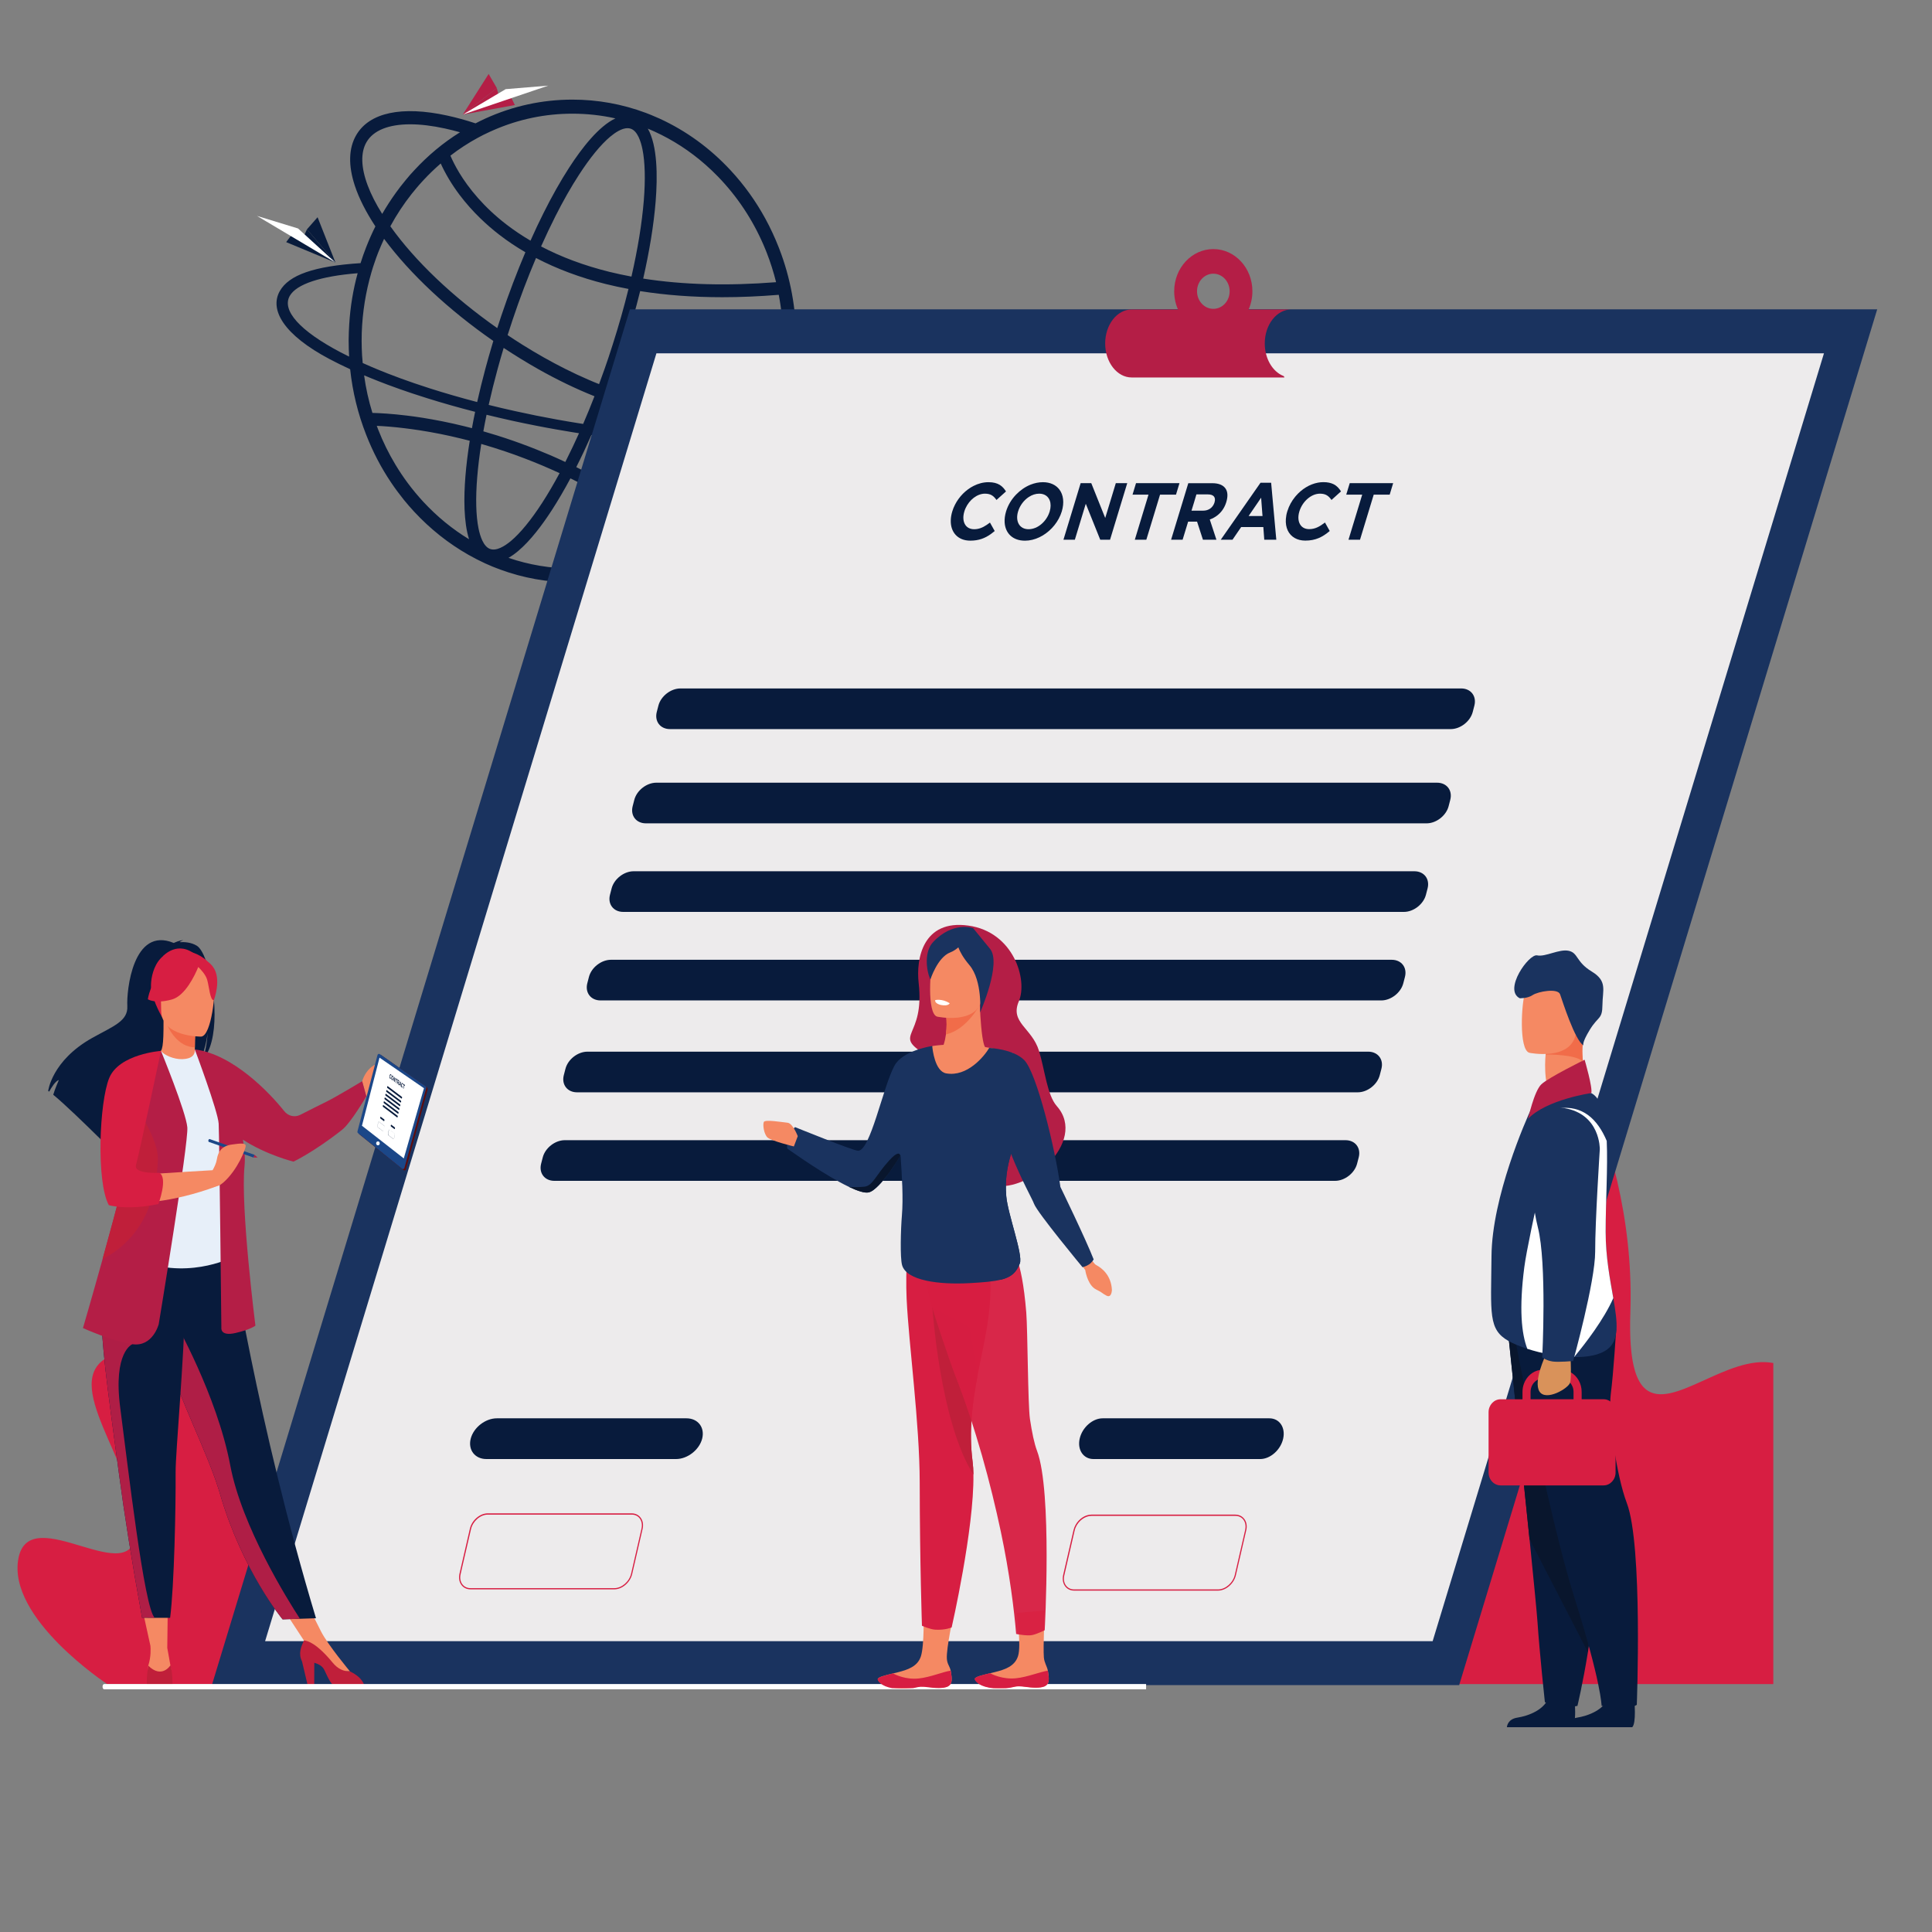
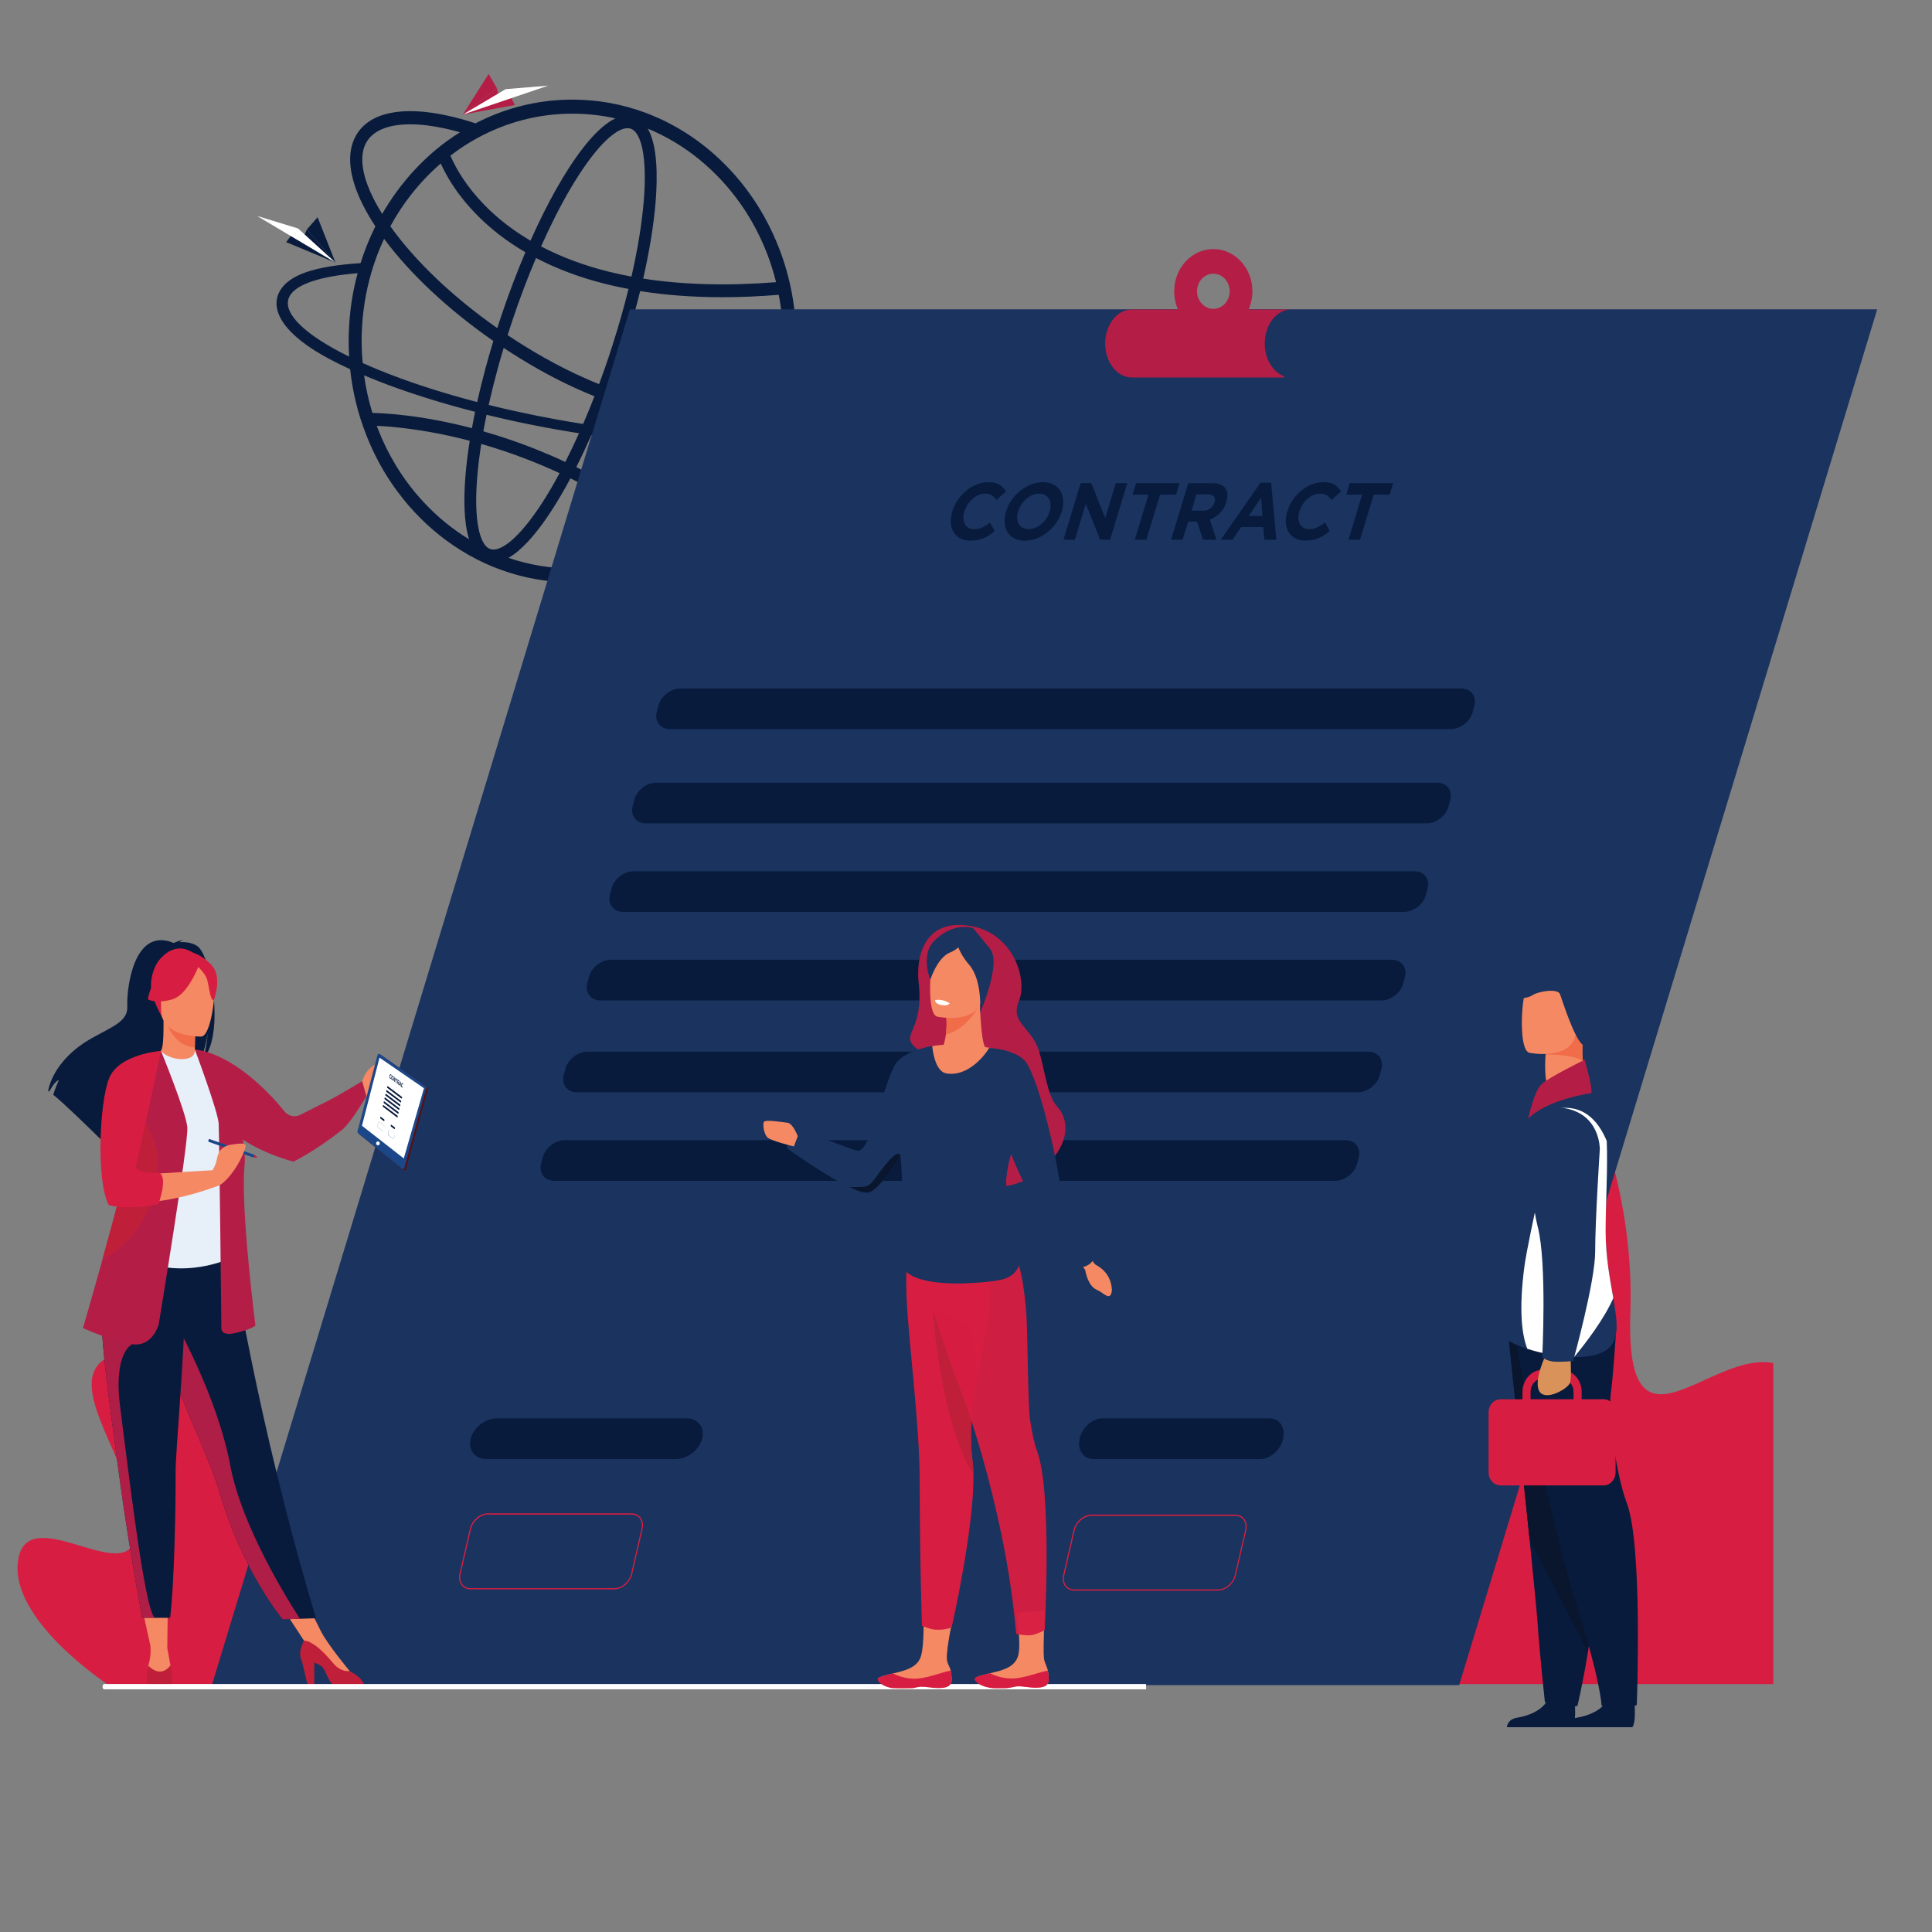
<svg xmlns="http://www.w3.org/2000/svg" version="1.1" id="Layer_1" x="0px" y="0px" viewBox="0 0 500 500" style="enable-background:new 0 0 500 500;" xml:space="preserve">
  <rect x="0" y="0" width="500" height="500" fill="#808080" stroke="none" />
  <path style="fill:#D71E42;" d="M27.74,435.83c0,0-25.89-17-22.98-32.48c2.91-15.49,30.43,9.44,30.43-7.6  c0-17.04-20.39-38.21-6.8-44.78c13.59-6.57,42.73,16.23,41.11,40.3c-1.62,24.07,30.5-5.89,43.74,12.08  c13.23,17.96-8.13,32.48-8.13,32.48H27.74z" />
  <path style="fill:#D71E42;" d="M458.93,352.75v83.09H375c0,0-0.11-0.13-0.31-0.4c-0.06-0.08-0.13-0.18-0.21-0.28  c-0.89-1.17-2.84-3.81-5.28-7.55c-2.39-3.66-5.26-8.36-8.07-13.79v0c-1.48-2.86-2.95-5.91-4.33-9.11c-0.05-0.11-0.09-0.21-0.14-0.32  c-1.29-3.02-2.5-6.18-3.56-9.42c-0.12-0.36-0.24-0.73-0.35-1.1c-0.13-0.4-0.25-0.81-0.37-1.22c-0.1-0.34-0.21-0.68-0.3-1.03  c-0.59-2.04-1.12-4.11-1.56-6.2c-0.02-0.11-0.05-0.21-0.07-0.32c-0.89-4.27-1.44-8.61-1.53-12.93c-0.04-2.02,0.02-4.04,0.2-6.05  c0.01-0.15,0.03-0.31,0.04-0.46c0.87-8.86,3.67-11.6,7.33-11.51c10.16,0.22,26.87,22.16,26.87-4.91c0-6.37-0.69-13-1.74-19.69  c-0.25-1.58-0.52-3.17-0.81-4.76c-0.43-2.38-0.89-4.75-1.39-7.12c-0.41-2.02-0.85-4.04-1.29-6.05c-0.56-2.56-1.14-5.1-1.72-7.61  c-0.47-2.04-0.93-4.06-1.37-6.05c-0.54-2.41-1.07-4.79-1.56-7.11c-0.43-2.06-0.83-4.08-1.2-6.05c-0.45-2.45-0.83-4.82-1.13-7.11  c-0.28-2.1-0.48-4.12-0.59-6.05c-0.17-2.86-0.13-5.53,0.17-7.96c0.27-2.22,0.75-4.24,1.49-6.05c0.83-2.01,1.97-3.74,3.5-5.16  c5.2-4.82,12.42-2.31,19.61,5.16c0.87,0.91,1.74,1.88,2.61,2.92c3.23,3.89,6.4,8.73,9.33,14.3c0.46,0.87,0.91,1.77,1.36,2.68  c0.36,0.74,0.72,1.49,1.07,2.25c0.11,0.23,0.22,0.47,0.33,0.71c0.36,0.78,0.71,1.57,1.05,2.36c1.23,2.86,2.4,5.86,3.47,8.97v0  c1.13,3.26,2.16,6.64,3.07,10.13c1.31,5.02,2.37,10.24,3.12,15.6c0,0,0,0,0,0c0.76,5.4,1.2,10.93,1.26,16.53v0  c0.01,0.68,0.01,1.36,0,2.04c0,0.07,0,0.14,0,0.21c0,0.51-0.01,1.03-0.02,1.54c-0.01,0.56-0.02,1.11-0.04,1.67  c-0.03,0.82-0.05,1.61-0.06,2.37c-0.04,3.07,0.07,5.68,0.31,7.89v0c0.08,0.73,0.17,1.42,0.28,2.07c0,0,0,0,0,0.01  c0.08,0.5,0.18,0.98,0.28,1.43c0.47,2.11,1.13,3.7,1.93,4.86c0.36,0.53,0.76,0.96,1.19,1.32  C432.73,365.25,447.11,350.48,458.93,352.75z" />
  <g>
    <path style="fill:#081B3C;" d="M187.52,99.31c-0.06,0.11-0.12,0.23-0.18,0.33c-0.29,0.49-0.63,0.95-1.03,1.36   c0.14,0.19,0.3,0.38,0.46,0.55c0.04,0.05,0.09,0.09,0.13,0.13c0.06,0.06,0.12,0.12,0.19,0.18c0.06,0.05,0.11,0.1,0.17,0.15   c0.04,0.03,0.08,0.07,0.12,0.1c0.05,0.03,0.09,0.07,0.14,0.1c0.04,0.03,0.08,0.06,0.12,0.09c0.06,0.04,0.12,0.08,0.18,0.12   c0.07,0.05,0.15,0.09,0.23,0.14c0.05,0.03,0.09,0.05,0.14,0.08c0.14,0.08,0.29,0.14,0.44,0.2c0.02,0.01,0.04,0.02,0.05,0.03   c0.01,0.01,0.02,0.01,0.03,0.02c0.01,0.01,0.02,0.02,0.03,0.03c0.03,0.04,0.06,0.08,0.08,0.13c0,0.01,0.01,0.02,0.01,0.03   c0,0,0,0,0,0.01c0.45-0.51,0.84-1.06,1.19-1.65c0.39-0.67,0.71-1.39,0.96-2.14H187.52z M158.56,113.31   c0.48,0.06,0.95,0.11,1.42,0.17l0.74-2.44c-1.07-0.12-2.15-0.25-3.24-0.39L158.56,113.31z M188.44,112.21   c-1.37,0.07-2.79,0.12-4.28,0.14c-0.09,0-0.18,0-0.27,0c-0.7,0.01-1.42,0.01-2.14,0.01c-1.36,0-2.76-0.03-4.18-0.07   c-0.77-0.02-1.55-0.05-2.34-0.08c-1.63-0.07-3.3-0.17-5-0.29c-0.76-0.05-1.54-0.11-2.31-0.17c-1.63-0.13-3.27-0.29-4.94-0.46   c-0.75-0.08-1.5-0.16-2.26-0.25l-0.74,2.44c0.76,0.09,1.51,0.17,2.26,0.25c1.67,0.18,3.32,0.33,4.94,0.47   c0.78,0.07,1.55,0.13,2.31,0.18c1.69,0.12,3.36,0.22,4.99,0.3c1.25,0.06,2.48,0.1,3.7,0.13c1.43,0.04,2.83,0.06,4.21,0.06   c0.57,0,1.14,0,1.7-0.01c0.86-0.01,1.7-0.03,2.53-0.06c0.81-0.02,1.61-0.06,2.39-0.1l1.81-2.64   C190.05,112.12,189.25,112.17,188.44,112.21z M155.28,112.9c0.1,0.02,0.2,0.03,0.3,0.04l-0.18-0.45L155.28,112.9z M212.27,100.86   l-4.48-0.11c1.44,2.02,1.76,3.87,0.87,5.44c-0.47,0.84-1.3,1.61-2.44,2.29c-1.02,0.61-2.3,1.15-3.81,1.62   c0.22-0.64,0.44-1.28,0.64-1.93c1.3-4.13,2.17-8.39,2.63-12.74c0.22-2.06,0.34-4.13,0.37-6.23c0.01-0.32,0.01-0.63,0.01-0.95   c0-8.31-1.48-16.37-4.42-23.96c-0.04-0.12-0.09-0.24-0.14-0.35c-0.48-1.21-0.98-2.41-1.53-3.58c-0.59-1.27-1.21-2.52-1.88-3.74   c-2.48-4.55-5.49-8.75-9-12.53c-5.32-5.74-11.51-10.24-18.4-13.4c-0.73-0.33-1.47-0.65-2.21-0.95c-0.44-0.18-0.88-0.35-1.32-0.52   c-6.1-2.28-12.47-3.44-19.01-3.44c-7.82,0-15.41,1.65-22.55,4.9c-0.85,0.4-1.71,0.81-2.53,1.24c0,0-0.01,0-0.01,0   c-2.49-0.82-4.92-1.49-7.26-2c-11.81-2.59-20.2-0.8-23.6,5.03c-1.99,3.41-2.09,7.88-0.38,13.08c1.07,3.26,2.86,6.8,5.33,10.56   c0,0,0,0,0,0c-0.87,1.73-1.65,3.5-2.37,5.34c-0.55,1.38-1.03,2.76-1.47,4.17c-12.08,0.78-18.55,3.07-20.9,7.23   c-2.73,4.84,1,11.33,12.95,17.64c1.65,0.87,3.41,1.73,5.26,2.59c0.62,5.85,2.01,11.54,4.16,17c1.72,4.39,3.87,8.52,6.45,12.34   c1.02,1.52,2.12,3,3.27,4.43c0.86,1.06,1.76,2.1,2.69,3.1c4.17,4.49,8.89,8.23,14.05,11.16h0c1.42,0.8,2.87,1.55,4.35,2.23   c1.27,0.58,2.56,1.11,3.86,1.58c5.99,2.2,12.26,3.32,18.69,3.32c0.88,0,1.76-0.02,2.63-0.06c2.47-0.12,4.92-0.4,7.33-0.86   c0.81-0.15,1.63-0.32,2.43-0.51c0,0,0,0,0,0c1.57-0.37,3.13-0.81,4.66-1.32c0.54-0.18,1.08-0.37,1.61-0.56   c1.3-0.48,2.59-1,3.86-1.58c0.65-0.3,1.29-0.61,1.93-0.93c1.4-0.71,2.78-1.47,4.12-2.3c4.51-2.76,8.64-6.16,12.36-10.16   c3.6-3.88,6.68-8.21,9.19-12.91c0.45-0.83,0.87-1.67,1.28-2.53c0.6-1.26,1.17-2.55,1.7-3.85c3.13-0.7,5.68-1.6,7.63-2.71   c1.16-0.66,2.1-1.39,2.81-2.19c0.35-0.39,0.64-0.79,0.88-1.21C213.65,105.17,213.52,103.07,212.27,100.86z M90.38,83.9   c-0.09,1.33-0.13,2.66-0.15,4.01v0.35c0,1.35,0.05,2.69,0.12,4.03c-0.79-0.38-1.56-0.78-2.31-1.17   c-10.42-5.49-15.18-10.79-13.05-14.54c1.72-3.04,7.98-5.11,17.57-5.87C91.38,74.99,90.66,79.41,90.38,83.9z M169.37,34.04   c4.8,2.19,9.24,5.08,13.25,8.62c1.09,0.96,2.15,1.97,3.18,3.03c0.3,0.31,0.61,0.63,0.91,0.96c4.85,5.23,8.7,11.3,11.43,18.03   c0.09,0.23,0.18,0.45,0.27,0.68c0.98,2.5,1.79,5.06,2.44,7.67c-12.57,0.99-24.09,0.68-34.39-0.93c0.8-3.53,1.47-6.95,2.01-10.23   c0.56-3.42,0.96-6.68,1.21-9.73c0.53-6.61,0.47-14.44-2.02-18.85C168.23,33.53,168.8,33.78,169.37,34.04z M163.33,33.34   c1.67,0.65,2.52,3.24,2.94,5.3c0.66,3.25,0.78,7.82,0.35,13.21c-0.24,2.94-0.63,6.08-1.16,9.37c-0.54,3.31-1.22,6.78-2.04,10.36   c-1.97-0.37-3.89-0.78-5.76-1.24c-6.47-1.61-12.36-3.8-17.63-6.56c1.22-2.74,2.47-5.37,3.73-7.86c1.99-3.93,4.02-7.51,6.06-10.65   c2.87-4.44,5.67-7.86,8.11-9.9c1.27-1.06,2.98-2.2,4.48-2.2C162.73,33.17,163.04,33.23,163.33,33.34z M126.78,142.05   c-1.67-0.65-2.52-3.24-2.94-5.3c-0.66-3.25-0.78-7.82-0.34-13.21c0.22-2.72,0.57-5.62,1.05-8.65c1.06,0.31,2.13,0.63,3.19,0.96   c0.99,0.31,1.99,0.64,2.98,0.97c0.81,0.27,1.61,0.55,2.42,0.84c0.94,0.34,1.88,0.69,2.82,1.05c2.98,1.14,5.94,2.39,8.86,3.74   c-1.49,2.77-2.99,5.34-4.5,7.67c-2.87,4.44-5.67,7.86-8.11,9.9C130.65,141.31,128.46,142.71,126.78,142.05z M138.77,116.3   c-2.65-1.06-5.32-2.03-8-2.92c-0.72-0.24-1.44-0.47-2.17-0.7c-1.17-0.37-2.34-0.72-3.51-1.05c0.25-1.41,0.53-2.84,0.83-4.29   c2,0.49,4.02,0.96,6.08,1.42c0.13,0.03,0.26,0.06,0.39,0.09c2.14,0.47,4.28,0.91,6.42,1.33c0.77,0.15,1.54,0.3,2.3,0.44   c0.88,0.16,1.75,0.32,2.62,0.48c1.44,0.25,2.87,0.5,4.29,0.73c0.61,0.1,1.22,0.19,1.83,0.29c-1.07,2.39-2.16,4.68-3.26,6.87   l-0.29,0.57c-0.14-0.06-0.28-0.13-0.41-0.19C143.55,118.27,141.17,117.25,138.77,116.3z M150,109.57c-1.95-0.31-3.92-0.64-5.9-1   c-3.57-0.64-7.17-1.37-10.78-2.17c-2.32-0.51-4.61-1.05-6.85-1.61c0.68-3.05,1.46-6.17,2.33-9.36c0.49-1.78,1-3.58,1.55-5.39   c2.92,1.93,5.85,3.73,8.77,5.39c4.98,2.82,9.94,5.21,14.73,7.12c-0.95,2.45-1.93,4.85-2.93,7.16   C150.61,109.67,150.31,109.62,150,109.57z M107.73,48.73c0.47-0.57,0.96-1.12,1.46-1.67c0.13-0.14,0.25-0.27,0.38-0.41   c1.43-1.54,2.93-2.99,4.49-4.34c0.5,1.11,1.2,2.49,2.13,4.05c0.85,1.42,1.76,2.76,2.7,4.01c3.46,4.61,7.34,8.07,10.26,10.33   c2.13,1.65,4.41,3.18,6.82,4.58c-2.2,5.18-4.3,10.7-6.23,16.44c-0.36,1.07-0.71,2.14-1.05,3.2c-11.52-8.09-21.28-17.37-27.67-26.36   c0,0,0,0,0,0c1.6-2.95,3.44-5.74,5.5-8.35C106.92,49.71,107.32,49.22,107.73,48.73z M157.47,92.55c-0.33,0.97-0.66,1.93-0.99,2.88   c-0.47,1.34-0.95,2.67-1.44,3.98c-0.9-0.35-1.8-0.73-2.7-1.12c-2.02-0.87-4.07-1.82-6.13-2.86c-3.64-1.83-7.34-3.92-11.03-6.23   c-1.27-0.8-2.54-1.62-3.81-2.47c0.41-1.3,0.83-2.6,1.27-3.9c1.88-5.61,3.93-11.01,6.08-16.06c5.41,2.83,11.44,5.08,18.03,6.73   c1.92,0.48,3.89,0.9,5.9,1.28c-1.15,4.68-2.52,9.51-4.09,14.41C158.21,90.32,157.84,91.44,157.47,92.55z M123.62,35.68   C123.62,35.68,123.62,35.68,123.62,35.68c1-0.55,2.03-1.06,3.06-1.53c0.07-0.03,0.15-0.07,0.22-0.1c0.02-0.01,0.03-0.02,0.05-0.02   c0.22-0.1,0.44-0.2,0.67-0.3c0.06-0.02,0.12-0.05,0.18-0.08c6.45-2.81,13.3-4.23,20.34-4.23c3.78,0,7.5,0.41,11.13,1.22   c-4.28,2.01-8.66,7.61-11.98,12.75c-2.23,3.45-4.46,7.41-6.64,11.77c-1.14,2.27-2.26,4.65-3.36,7.12   c-2.16-1.27-4.21-2.64-6.13-4.11c-3.02-2.31-5.46-4.67-7.42-6.88c-2.18-2.46-3.76-4.73-4.85-6.53c-1.1-1.82-1.85-3.37-2.32-4.48   C118.81,38.55,121.16,37.02,123.62,35.68z M95.16,47.99c-1.74-4.63-1.88-8.52-0.3-11.22c1.77-3.04,5.74-4.6,11.3-4.6   c2.66,0,5.69,0.36,9.02,1.09c1.26,0.28,2.55,0.6,3.87,0.97c0,0,0,0,0,0c-4.32,2.69-8.29,5.99-11.86,9.86   c-0.75,0.79-1.47,1.62-2.17,2.48c-0.49,0.58-0.96,1.17-1.42,1.77c-0.37,0.49-0.74,0.98-1.1,1.48c-1.29,1.78-2.48,3.63-3.59,5.54   c0,0,0,0,0,0C97.27,52.76,96.02,50.28,95.16,47.99z M93.62,90.1c-0.02-0.62-0.03-1.22-0.03-1.84c0-0.71,0.02-1.44,0.03-2.16   c0.19-5.34,1.03-10.56,2.5-15.6c0.25-0.86,0.51-1.7,0.81-2.54c0.29-0.87,0.6-1.75,0.94-2.6c0.49-1.2,0.99-2.39,1.53-3.55   c6.74,9.09,16.67,18.37,28.27,26.43c-0.1,0.33-0.2,0.65-0.29,0.98c-0.63,2.09-1.22,4.17-1.77,6.23c-0.78,2.92-1.49,5.79-2.12,8.6   c-4.28-1.12-8.4-2.31-12.31-3.56c-1.36-0.43-2.69-0.87-3.99-1.32c-2.36-0.81-4.64-1.64-6.81-2.49c-1.44-0.56-2.84-1.13-4.17-1.7   c-0.79-0.33-1.57-0.68-2.34-1.03C93.74,92.67,93.65,91.39,93.62,90.1z M94.23,97.14c0.57,0.24,1.15,0.48,1.72,0.71   c1.41,0.57,2.85,1.14,4.34,1.7c2.03,0.76,4.13,1.5,6.3,2.23c1.31,0.44,2.64,0.87,4,1.29c3.95,1.24,8.08,2.41,12.37,3.51   c-0.3,1.43-0.57,2.84-0.82,4.23c-0.67-0.17-1.34-0.35-2.01-0.51c-3.93-0.97-7.53-1.66-10.71-2.17c-1.48-0.24-2.87-0.43-4.16-0.58   c-3.92-0.48-6.94-0.64-8.88-0.69C95.4,103.69,94.68,100.45,94.23,97.14z M109.57,129.88c-1.44-1.56-2.8-3.19-4.06-4.89   c-1.14-1.53-2.2-3.13-3.19-4.77c-1.72-2.86-3.21-5.88-4.45-9.05c-0.12-0.32-0.25-0.64-0.36-0.96c1.88,0.08,4.24,0.26,6.99,0.59   c1.3,0.16,2.7,0.34,4.16,0.57c3.3,0.51,6.97,1.22,10.89,2.19c0.67,0.16,1.35,0.34,2.02,0.51c-0.51,3.22-0.89,6.3-1.12,9.19   c-0.44,5.48-0.47,11.79,0.94,16.3C117.07,136.94,113.12,133.7,109.57,129.88z M165.84,143.94c-0.25,0.09-0.49,0.18-0.74,0.27   c-0.01,0-0.01,0-0.02,0.01c-0.03,0.01-0.07,0.02-0.1,0.04c-0.02,0.01-0.04,0.01-0.06,0.02c-2.07,0.73-4.18,1.31-6.31,1.76h0   c-0.9,0.19-1.81,0.36-2.72,0.49c-1.25,0.19-2.51,0.34-3.78,0.44c-1.32,0.1-2.64,0.15-3.97,0.15c-5.67,0-11.22-0.93-16.54-2.75   c0.83-0.47,1.66-1.06,2.49-1.76c3.18-2.67,6.25-6.76,8.73-10.59c1.61-2.49,3.22-5.25,4.81-8.22c3.13,1.53,6.22,3.18,9.26,4.94   c0.37,0.22,0.75,0.43,1.12,0.66c1.68,0.99,3.34,2.02,4.99,3.08l0,0c1.05,0.68,2.09,1.37,3.13,2.08h0c0.57,0.39,1.13,0.78,1.7,1.17   c1.93,1.35,3.82,2.74,5.7,4.18c0.12,0.09,0.23,0.18,0.35,0.27c-0.11,0.06-0.22,0.12-0.33,0.19c-1.36,0.77-2.75,1.48-4.17,2.13   c-0.09,0.04-0.18,0.08-0.27,0.12C168.03,143.09,166.94,143.54,165.84,143.94z M186.7,129.88c-3.01,3.26-6.33,6.1-9.92,8.48   c-1.55-1.22-3.11-2.41-4.7-3.57c0,0,0,0,0,0c-2.53-1.84-5.1-3.61-7.71-5.29l0,0c-0.59-0.38-1.18-0.75-1.77-1.12c0,0,0,0,0,0   c-0.21-0.14-0.42-0.27-0.64-0.4c0,0,0,0,0,0c-4.18-2.58-8.46-4.95-12.82-7.09c1.32-2.61,2.62-5.37,3.89-8.25   c0.01-0.02,0.02-0.04,0.03-0.06c0.75,0.11,1.49,0.21,2.23,0.31c0.1,0.02,0.2,0.03,0.3,0.04c1,0.13,1.99,0.26,2.98,0.38   c0.48,0.06,0.95,0.11,1.42,0.17c0.76,0.09,1.51,0.17,2.26,0.25c1.67,0.18,3.32,0.33,4.94,0.47c0.78,0.07,1.55,0.13,2.31,0.18   c1.69,0.12,3.36,0.22,4.99,0.3c1.25,0.06,2.48,0.1,3.7,0.13c1.43,0.04,2.83,0.06,4.21,0.06c0.57,0,1.14,0,1.7-0.01   c0.86-0.01,1.7-0.03,2.53-0.06c0.81-0.02,1.61-0.06,2.39-0.1c0.89-0.05,1.76-0.1,2.61-0.17c0.81-0.06,1.59-0.13,2.36-0.21   c0.96-0.1,1.89-0.22,2.78-0.34c0.16-0.02,0.32-0.05,0.47-0.07c-0.26,0.57-0.52,1.14-0.8,1.71c-0.62,1.28-1.29,2.54-2,3.77   c-0.09,0.16-0.18,0.32-0.28,0.48C192.04,123.46,189.54,126.81,186.7,129.88z M198.43,111.08c-0.03,0.01-0.06,0.01-0.1,0.02   c-1.4,0.27-2.93,0.5-4.58,0.68c-0.75,0.09-1.52,0.16-2.32,0.23c-0.2,0.02-0.41,0.03-0.61,0.05c-0.77,0.06-1.57,0.11-2.39,0.15   c-1.37,0.07-2.79,0.12-4.28,0.14c-0.09,0-0.18,0-0.27,0c-0.7,0.01-1.42,0.01-2.14,0.01c-1.36,0-2.76-0.03-4.18-0.07   c-0.77-0.02-1.55-0.05-2.34-0.08c-1.63-0.07-3.3-0.17-5-0.29c-0.76-0.05-1.54-0.11-2.31-0.17c-1.63-0.13-3.27-0.29-4.94-0.46   c-0.75-0.08-1.5-0.16-2.26-0.25c-1.07-0.12-2.15-0.25-3.24-0.39c-1.13-0.14-2.26-0.3-3.4-0.46c0.27-0.63,0.54-1.27,0.8-1.92   c0.63-1.51,1.24-3.05,1.85-4.61c3.33,1.2,6.57,2.16,9.65,2.83c3.53,0.78,6.76,1.16,9.64,1.16c5.73,0,10.08-1.52,12.72-4.48   c0.02-0.02,0.04-0.04,0.06-0.06c0.45-0.51,0.84-1.06,1.19-1.65c0.39-0.67,0.71-1.39,0.96-2.14h-3.44   c-0.06,0.11-0.12,0.23-0.18,0.33c-0.29,0.49-0.63,0.95-1.03,1.36c-0.88,0.91-2.02,1.63-3.4,2.16c-1.87,0.72-4.19,1.08-6.87,1.08   c-2.66,0-5.69-0.36-9.01-1.08c0,0-0.01,0-0.01,0c-2.9-0.64-5.95-1.53-9.08-2.65c0.62-1.67,1.22-3.36,1.81-5.07   c0.2-0.58,0.4-1.17,0.6-1.76c0.5-1.5,0.99-2.99,1.45-4.47c1.48-4.71,2.78-9.37,3.89-13.88c6.62,1.05,13.72,1.58,21.27,1.58   c4.7,0,9.57-0.21,14.6-0.62c0.75,3.91,1.12,7.91,1.12,11.97c0,0.32,0,0.63-0.01,0.95c-0.03,2.09-0.16,4.17-0.39,6.23   c-0.59,5.32-1.86,10.5-3.78,15.47C198.48,110.96,198.46,111.02,198.43,111.08z M157.49,110.65l1.07,2.67   c0.48,0.06,0.95,0.11,1.42,0.17l0.74-2.44C159.66,110.92,158.58,110.79,157.49,110.65z M187.52,99.31   c-0.06,0.11-0.12,0.23-0.18,0.33c-0.29,0.49-0.63,0.95-1.03,1.36c0.14,0.19,0.3,0.38,0.46,0.55c0.04,0.05,0.09,0.09,0.13,0.13   c0.06,0.06,0.12,0.12,0.19,0.18c0.06,0.05,0.11,0.1,0.17,0.15c0.04,0.03,0.08,0.07,0.12,0.1c0.05,0.03,0.09,0.07,0.14,0.1   c0.04,0.03,0.08,0.06,0.12,0.09c0.06,0.04,0.12,0.08,0.18,0.12c0.07,0.05,0.15,0.09,0.23,0.14c0.05,0.03,0.09,0.05,0.14,0.08   c0.14,0.08,0.29,0.14,0.44,0.2c0.02,0.01,0.04,0.02,0.05,0.03c0.01,0.01,0.02,0.01,0.03,0.02c0.01,0.01,0.02,0.02,0.03,0.03   c0.03,0.04,0.06,0.08,0.08,0.13c0,0.01,0.01,0.02,0.01,0.03c0,0,0,0,0,0.01c0.45-0.51,0.84-1.06,1.19-1.65   c0.39-0.67,0.71-1.39,0.96-2.14H187.52z M155.41,112.49l-0.12,0.4c0.1,0.02,0.2,0.03,0.3,0.04L155.41,112.49z M188.44,112.21   c-1.37,0.07-2.79,0.12-4.28,0.14c-0.09,0-0.18,0-0.27,0c-0.7,0.01-1.42,0.01-2.14,0.01c-1.36,0-2.76-0.03-4.18-0.07   c-0.77-0.02-1.55-0.05-2.34-0.08c-1.63-0.07-3.3-0.17-5-0.29c-0.76-0.05-1.54-0.11-2.31-0.17c-1.63-0.13-3.27-0.29-4.94-0.46   c-0.75-0.08-1.5-0.16-2.26-0.25l-0.74,2.44c0.76,0.09,1.51,0.17,2.26,0.25c1.67,0.18,3.32,0.33,4.94,0.47   c0.78,0.07,1.55,0.13,2.31,0.18c1.69,0.12,3.36,0.22,4.99,0.3c1.25,0.06,2.48,0.1,3.7,0.13c1.43,0.04,2.83,0.06,4.21,0.06   c0.57,0,1.14,0,1.7-0.01c0.86-0.01,1.7-0.03,2.53-0.06c0.81-0.02,1.61-0.06,2.39-0.1l1.81-2.64   C190.05,112.12,189.25,112.17,188.44,112.21z" />
    <g>
      <polygon style="fill:#B41E46;" points="133.24,27.18 119.77,29.65 128.58,22.8 129.09,24.9 132.4,25.45   " />
      <polygon style="fill:#FFFFFF;" points="119.77,29.65 130.87,23.07 141.89,22.16   " />
      <polygon style="fill:#B41E46;" points="128.58,22.8 119.77,29.65 126.46,19.14   " />
    </g>
    <g>
      <polygon style="fill:#081B3C;" points="74.06,62.66 86.82,67.96 79.44,59.35 78.55,61.3 75.21,61.13   " />
      <polygon style="fill:#FFFFFF;" points="86.82,67.96 77.14,59.13 66.51,55.88   " />
      <polygon style="fill:#081B3C;" points="79.44,59.35 86.82,67.96 82.19,56.22   " />
    </g>
  </g>
  <polygon style="fill:#1A335F;" points="54.83,436.11 377.63,436.11 485.82,80.05 163.02,80.05 " />
-   <polygon style="fill:#EDEBEC;" points="68.61,424.73 370.77,424.73 472.04,91.44 169.88,91.44 " />
  <g>
    <g>
      <path style="fill:#081B3C;" d="M155.42,258.91h202.06c2.5,0,5.06-2,5.69-4.43l0.43-1.66c0.62-2.44-0.91-4.43-3.42-4.43H158.11    c-2.5,0-5.06,2-5.69,4.43l-0.43,1.66C151.37,256.91,152.91,258.91,155.42,258.91z" />
      <path style="fill:#081B3C;" d="M173.39,188.69h202.06c2.5,0,5.06-2,5.69-4.43l0.43-1.66c0.62-2.44-0.91-4.43-3.42-4.43H176.09    c-2.5,0-5.06,2-5.69,4.43l-0.43,1.66C169.35,186.7,170.89,188.69,173.39,188.69z" />
      <path style="fill:#081B3C;" d="M167.15,213.08h202.06c2.5,0,5.06-2,5.69-4.43l0.43-1.66c0.63-2.44-0.91-4.43-3.42-4.43H169.85    c-2.5,0-5.06,2-5.69,4.43l-0.43,1.66C163.11,211.09,164.65,213.08,167.15,213.08z" />
      <path style="fill:#081B3C;" d="M161.28,236h202.06c2.5,0,5.06-2,5.69-4.43l0.43-1.66c0.62-2.44-0.91-4.43-3.42-4.43H163.98    c-2.5,0-5.06,2-5.69,4.43l-0.43,1.66C157.24,234,158.78,236,161.28,236z" />
      <path style="fill:#081B3C;" d="M143.46,305.6h202.06c2.5,0,5.06-2,5.69-4.43l0.43-1.66c0.62-2.44-0.91-4.43-3.42-4.43H146.16    c-2.5,0-5.06,2-5.69,4.43l-0.43,1.66C139.42,303.61,140.96,305.6,143.46,305.6z" />
      <path style="fill:#081B3C;" d="M149.33,282.69h202.06c2.5,0,5.06-2,5.69-4.43l0.43-1.66c0.63-2.44-0.91-4.43-3.42-4.43H152.03    c-2.51,0-5.06,2-5.69,4.43l-0.43,1.66C145.29,280.69,146.82,282.69,149.33,282.69z" />
    </g>
    <path style="fill:#081B3C;" d="M125.88,377.6h49.08c2.97,0,6.01-2.37,6.76-5.27l0,0c0.74-2.9-1.08-5.27-4.06-5.27h-49.08   c-2.97,0-6.01,2.37-6.76,5.27l0,0C121.08,375.23,122.91,377.6,125.88,377.6z" />
    <path style="fill:#081B3C;" d="M282.99,377.6h43.15c2.62,0,5.29-2.37,5.94-5.27l0,0c0.65-2.9-0.95-5.27-3.57-5.27h-43.15   c-2.61,0-5.29,2.37-5.94,5.27l0,0C278.77,375.23,280.38,377.6,282.99,377.6z" />
  </g>
  <g>
    <path style="fill:#D71E42;" d="M165.82,392.81c-0.54-0.75-1.38-1.16-2.36-1.16h-37.23c-2.04,0-4.12,1.79-4.63,3.99l-2.36,10.23   l-0.32,1.38c-0.25,1.1-0.09,2.14,0.48,2.91c0.54,0.75,1.38,1.16,2.36,1.16h37.23c2.04,0,4.12-1.79,4.63-4l2.68-11.61   C166.56,394.63,166.39,393.59,165.82,392.81z M166.01,395.65l-2.68,11.61c-0.48,2.07-2.42,3.75-4.34,3.75h-37.23   c-0.89,0-1.64-0.37-2.12-1.03c-0.51-0.7-0.66-1.64-0.42-2.64l0.35-1.54l2.33-10.07c0.48-2.07,2.43-3.75,4.34-3.75h37.23   c0.89,0,1.64,0.36,2.12,1.03C166.09,393.71,166.24,394.65,166.01,395.65z" />
  </g>
  <g>
    <path style="fill:#D71E42;" d="M322.05,393.14c-0.19-0.27-0.43-0.49-0.69-0.67c-0.42-0.28-0.92-0.45-1.48-0.48   c-0.06,0-0.12-0.01-0.19-0.01h-37.23c-1.59,0-3.2,1.08-4.07,2.6v0c-0.25,0.43-0.44,0.9-0.56,1.39l-2.68,11.61   c-0.25,1.1-0.08,2.14,0.48,2.91c0.54,0.75,1.38,1.16,2.36,1.16h37.23c2.04,0,4.12-1.79,4.63-4l2.68-11.61   C322.79,394.95,322.62,393.92,322.05,393.14z M322.24,395.98l-2.68,11.61c-0.48,2.07-2.42,3.75-4.34,3.75h-37.23   c-0.89,0-1.64-0.37-2.12-1.03c-0.51-0.7-0.66-1.64-0.42-2.64l2.68-11.61c0.06-0.28,0.16-0.55,0.27-0.81   c0.73-1.68,2.41-2.94,4.07-2.94h37.23c0.49,0,0.94,0.11,1.32,0.32c0.32,0.17,0.59,0.41,0.8,0.71   C322.32,394.04,322.47,394.97,322.24,395.98z" />
  </g>
  <g>
    <path style="fill:#081B3C;" d="M255.82,124.79c-1.34,0-2.66,0.35-3.87,0.97c-2.01,1.02-3.73,2.77-4.79,4.84   c-0.29,0.56-0.53,1.15-0.71,1.75c-0.24,0.79-0.37,1.54-0.39,2.25c-0.11,3.11,1.79,5.32,5.05,5.32c2.15,0,3.77-0.6,5.32-1.71   c0.33-0.24,0.66-0.5,1-0.78l-1.23-2.19c-1.15,0.87-2.14,1.48-3.33,1.66c-0.24,0.04-0.5,0.06-0.76,0.06c-1.05,0-1.82-0.42-2.29-1.12   c-0.56-0.85-0.67-2.1-0.25-3.48c0.09-0.3,0.2-0.59,0.33-0.87c0.97-2.13,2.98-3.73,5-3.73c1.55,0,2.26,0.61,2.99,1.63l2.16-1.94   l0.3-0.27C259.5,125.84,258.38,124.79,255.82,124.79z" />
    <path style="fill:#081B3C;" d="M274.17,126.69c-0.89-1.18-2.35-1.9-4.27-1.9c-1.08,0-2.15,0.23-3.17,0.63   c-1.4,0.56-2.69,1.46-3.77,2.58c-1.19,1.23-2.1,2.74-2.59,4.36c-0.3,1-0.42,1.95-0.37,2.82c0.16,2.8,2.07,4.75,5.26,4.75   c1.28,0,2.56-0.32,3.74-0.89c0.3-0.14,0.6-0.3,0.88-0.47c2.28-1.37,4.13-3.65,4.91-6.21C275.47,130.09,275.21,128.07,274.17,126.69   z M266.19,136.96c-2.4,0-3.47-2.09-2.71-4.6c0.47-1.55,1.51-2.92,2.79-3.75c0.82-0.54,1.74-0.85,2.68-0.85   c1.39,0,2.33,0.7,2.73,1.77c0.29,0.78,0.3,1.77-0.02,2.83C270.89,134.91,268.59,136.96,266.19,136.96z" />
    <path style="fill:#081B3C;" d="M288.77,125.04l-1.06,3.5l-0.94,3.08l-0.74,2.43l-1.06-2.64l-1.35-3.37l-1.2-3h-2.75l-1.68,5.53   l-2.77,9.11h2.95l2.67-8.79l0.16-0.51l0.23,0.56l3.51,8.74h2.54l2.35-7.74l0.94-3.09l1.16-3.81H288.77z" />
    <path style="fill:#081B3C;" d="M294,125.04l-0.9,2.97h4.13l-0.43,1.43l-0.94,3.09l-2.17,7.15h2.98l2.11-6.92l0.94-3.1l0.5-1.65   h4.13l0.9-2.97H294z" />
    <path style="fill:#081B3C;" d="M317.23,126.53c-0.6-0.96-1.78-1.48-3.5-1.48h-6.2l-1.51,4.98l-0.95,3.11l-1.99,6.54h2.98l1.43-4.68   h2.31l1.52,4.68h3.49l-1.72-5.23c0.71-0.25,1.37-0.61,1.97-1.08c0.97-0.76,1.76-1.81,2.22-3.18c0.03-0.09,0.06-0.19,0.09-0.28   C317.8,128.49,317.74,127.34,317.23,126.53z M309.63,127.95h2.97c1.45,0,2.13,0.71,1.71,2.09c-0.02,0.06-0.04,0.12-0.06,0.18   c-0.43,1.18-1.48,1.94-2.87,1.94h-3.02l0.62-2.02L309.63,127.95z" />
    <path style="fill:#081B3C;" d="M330.25,139.07l-0.58-6.39l-0.29-3.2l-0.41-4.55h-2.75l-3.55,5.09l-2.28,3.27l-4.46,6.39h3.04   l2.24-3.28h5.74l0.24,3.28h3.12L330.25,139.07z M323.14,133.55l0.26-0.39l2.28-3.33l0.7-1.03l0.07,0.97l0.24,3.18l0.05,0.6H323.14z   " />
    <path style="fill:#081B3C;" d="M341.6,127.76c1.55,0,2.26,0.61,2.99,1.63l2.46-2.22c-0.49-0.77-1.06-1.44-1.95-1.87   c-0.66-0.32-1.49-0.52-2.58-0.52c-0.48,0-0.96,0.04-1.43,0.13c-2.18,0.4-4.21,1.68-5.72,3.44c-0.07,0.08-0.14,0.17-0.21,0.25   c-0.88,1.07-1.56,2.31-1.97,3.63c-0.01,0.04-0.02,0.08-0.04,0.11c-0.21,0.68-0.33,1.34-0.37,1.96c-0.16,2.24,0.68,4.04,2.31,4.95   c0.75,0.42,1.66,0.66,2.72,0.66c2.61,0,4.43-0.88,6.32-2.49l-1.23-2.19c-1.38,1.05-2.54,1.71-4.09,1.71c-0.92,0-1.63-0.33-2.1-0.88   c-0.72-0.84-0.9-2.21-0.43-3.72C337.05,129.81,339.32,127.76,341.6,127.76z" />
    <path style="fill:#081B3C;" d="M349.31,125.04l-0.84,2.76l-0.06,0.21h4.13l-3.55,11.67h2.98l3.55-11.67h4.13l0.9-2.97H349.31z" />
  </g>
  <path style="fill:#B41E46;" d="M332.39,97.69c0-0.18-0.11-0.34-0.27-0.4c-2.78-1.12-4.8-4.46-4.8-8.4c0-4.86,3.07-8.8,6.86-8.8  h-41.3c-3.79,0-6.86,3.94-6.86,8.8c0,4.86,3.07,8.8,6.86,8.8H332.39L332.39,97.69z" />
  <path style="fill:#B41E46;" d="M314.01,64.46c-5.59,0-10.13,4.89-10.13,10.92c0,1.69,0.35,3.28,0.98,4.7  c1.63,3.68,5.11,6.22,9.14,6.22c4.03,0,7.51-2.54,9.14-6.22c0.63-1.42,0.98-3.02,0.98-4.7C324.13,69.35,319.6,64.46,314.01,64.46z   M314.01,70.83c2.33,0,4.22,2.04,4.22,4.55c0,2.52-1.89,4.55-4.22,4.55c-2.33,0-4.22-2.04-4.22-4.55  C309.79,72.87,311.68,70.83,314.01,70.83z" />
  <g>
    <path style="fill:#081B3C;" d="M389.98,447h16.65c0.07-0.02,0.13-0.04,0.17-0.06c0.47-0.24,0.69-1.18,0.79-2.3   c0.17-2.02-0.08-4.61-0.08-4.61s-5.68-5.11-6.54-1.32c-0.87,3.8-5.59,5.4-8.27,5.81C390.2,444.9,390,446.76,389.98,447z" />
    <path style="fill:#081B3C;" d="M404.87,447h17.55c1.11-1.07,0.54-6.97,0.54-6.97s-5.68-5.11-6.54-1.32   c-0.87,3.8-5.59,5.4-8.27,5.81c-0.2,0.03-0.38,0.07-0.56,0.12C405.82,445.12,405.09,446.47,404.87,447z" />
    <path style="fill:#081B3C;" d="M414.93,344.19c0,0-0.01,0.69-0.04,1.92c-0.16,7.95-0.79,38.69-1.39,55.83   c-0.02,0.62-0.05,1.23-0.07,1.81c-0.01,0.31-0.02,0.62-0.03,0.93c-0.36,8.29-1.4,16.4-2.45,22.89c-1.34,8.28-2.71,13.91-2.71,13.91   c-5.12,1.12-8.43-0.98-8.43-0.98s-1.38-12.84-1.9-20.62c-0.17-2.52-1.02-11.13-2.07-21.6c-0.82-8.1-1.77-17.31-2.64-25.68   c-0.05-0.45-0.09-0.89-0.14-1.33c-1.4-13.54-2.57-24.57-2.57-24.57l9.05-0.93L414.93,344.19z" />
    <path style="fill:#09162D;" d="M410.95,427.57l-15.12-29.28c-0.82-8.1-1.77-17.31-2.64-25.68c-0.05-0.45-0.09-0.89-0.14-1.33   c-1.4-13.54-2.57-24.57-2.57-24.57l9.05-0.93l15.35,0.34L410.95,427.57z" />
    <path style="fill:#081B3C;" d="M392.16,346.77c0,0,8.46,45.1,15.35,66.87c6.89,21.77,6.98,27.82,6.98,27.82s6.32,1.48,9.11-0.24   c0,0,1.59-41.27-2.58-52.23c-2.76-7.25-4.87-22.68-4.15-28.23c0.72-5.56,1.39-16.7,1.39-16.7L392.16,346.77z" />
    <path style="fill:#F58963;" d="M402.43,286.22l9.4-2.86c0,0-1.6-4.22-2.15-8.61c-0.31-2.44-0.29-4.93,0.49-6.79   c0.05-0.12,0.1-0.23,0.15-0.34c0.36-0.72,0.14-1.05-0.34-1.13c-0.83-0.14-2.44,0.46-3.18,1.08c-0.02,0.02-0.04,0.04-0.07,0.06   c-1.08,0.97-6.28,3.82-6.55,3.97c-0.01,0-0.01,0.01-0.01,0.01s-0.01,0.04-0.02,0.12l0,0.01c0,0,0,0.01-0.01,0.04   c-0.03,0.21-0.08,0.61-0.14,1.15C399.77,275.62,399.54,281.91,402.43,286.22z" />
    <path style="fill:#1A335F;" d="M416.01,349.18c-2,1.53-5.15,2.08-8.62,2.02c-4.05-0.07-8.54-0.97-12.12-2.13   c-1.93-0.62-3.59-1.32-4.8-1.99c-5.36-3.01-4.6-7.02-4.47-22.04c0.13-15.32,8.87-35.13,10.44-38.44c2.8-5.9,15.37-3.72,15.37-3.72   c2.76,1.43,3.74,6.18,4.01,12.39c0.3,6.9-0.28,15.59-0.28,23.52c0,6.56,1.15,12.35,1.98,17.16   C418.61,342.2,419.16,346.77,416.01,349.18z" />
    <path style="fill:#FFFFFF;" d="M417.52,335.95c-2.42,5.5-7.18,11.69-10.13,15.25c-4.05-0.07-8.54-0.97-12.12-2.13   c-1.51-3.9-2.17-10.4-0.78-21.13c1.06-8.18,8.81-41.11,8.81-41.11c6.25-0.88,10.14,2.79,12.52,8.44c0.3,6.9-0.28,15.59-0.28,23.52   C415.54,325.35,416.69,331.15,417.52,335.95z" />
    <path style="fill:#D71E42;" d="M416.74,362.69c-0.49-0.36-1.09-0.57-1.73-0.57h-5.68v-1.91c0-2.17-1.12-4.06-2.77-5.03   c-0.75-0.44-1.62-0.7-2.54-0.7h-4.7c-0.1,0-0.21,0-0.31,0.01c-0.15,0.01-0.3,0.02-0.44,0.05c-1.91,0.29-3.49,1.69-4.18,3.57   c-0.24,0.65-0.37,1.36-0.37,2.11v1.91h-5.68c-1.7,0-3.1,1.5-3.1,3.34v15.6c0,1.16,0.55,2.19,1.39,2.79   c0.49,0.35,1.08,0.56,1.7,0.56h26.68c1.7,0,3.1-1.5,3.1-3.34v-15.6C418.11,364.31,417.56,363.3,416.74,362.69z M407.22,362.12   h-11.11v-1.91c0-1.41,0.78-2.62,1.91-3.16c0.14-0.07,0.29-0.13,0.44-0.17c0.27-0.08,0.56-0.13,0.86-0.13h4.7   c0.92,0,1.74,0.42,2.33,1.09c0.54,0.62,0.88,1.45,0.88,2.37V362.12z" />
    <path style="fill:#D9925A;" d="M400.04,350.65c0,0-3.27,6.81-1.64,9.45c1.64,2.65,7.48-0.76,7.94-2.27c0.47-1.51,0-8.82,0-8.82   L400.04,350.65z" />
    <path style="fill:#1A335F;" d="M414.03,297.42c0,0-1.22,18.73-1.2,26.47c0.02,7.75-5.7,28.35-5.7,28.35s-3.78,0.33-5.27,0.12   c-1.71-0.24-2.73-1.08-2.73-1.08s1.25-24.35-1.14-33.68c-2.39-9.33-2.52-28.07-2.52-28.07s1.33-4.05,9.29-2.77   C414.22,288.28,414.03,297.42,414.03,297.42z" />
    <path style="fill:#B41E46;" d="M410.1,274.26c0,0,2.14,7.31,1.72,8.62c0,0-11.63,1.69-16.34,6.65c0,0,1.53-7.12,3.42-8.91   C400.78,278.84,410.1,274.26,410.1,274.26z" />
    <path style="fill:#F16C49;" d="M400.03,272.91c1.05-0.01,7.62,0.01,9.47,1.7c0.07,0.06,0.13,0.11,0.19,0.14   c-0.31-2.44-0.29-4.93,0.49-6.79c-0.07-0.57,0.08-1.19-0.18-1.48c-0.59-0.64-2.42,0.43-3.18,1.08c-0.02,0.02-0.04,0.04-0.07,0.06   c-1.08,0.97-6.28,3.82-6.55,3.97l-0.03,0.13l0,0.01c0,0,0,0.01-0.01,0.04C400.14,271.97,400.08,272.37,400.03,272.91z" />
    <path style="fill:#F58963;" d="M395.8,272.46c0,0,10.87,2.24,12.06-5.08c1.19-7.32,3.4-11.97-3.49-13.71   c-6.89-1.74-8.69,0.8-9.64,3.14C393.77,259.15,393,271.69,395.8,272.46z" />
    <path style="fill:#1A335F;" d="M409.81,270.56c0,0-0.57-0.46,1.63-4.06c2.2-3.6,3.24-2.61,3.27-6.44c0.03-3.83,1.35-6.14-2.77-8.63   c-4.12-2.5-3.47-4.81-5.94-5.36c-2.47-0.55-6.07,1.65-8.2,1.18c-2.12-0.46-8.77,8.88-4.51,11.09c0,0,1.98,0.11,3.37-0.82   c1.39-0.92,6.49-1.86,7.09-0.19C404.34,259,407.58,269.27,409.81,270.56z" />
  </g>
  <path style="fill:#F58963;" d="M86.74,432.6l3.82-0.06c0,0-5.74-6.87-7.5-10.37l-4.84-9.65l-6.34,1.69l8.05,12.31L86.74,432.6z" />
  <path style="fill:#081B3C;" d="M55.37,258.79C55.37,258.79,55.37,258.79,55.37,258.79c0-0.03,0-0.06-0.01-0.09  c-0.06-0.64-0.12-1.28-0.2-1.91c-0.24-1.93-0.59-3.79-1.02-5.45c-0.24-0.95-0.51-1.83-0.8-2.63c-0.05-0.12-0.09-0.25-0.14-0.36  c-0.69-1.81-1.47-3.11-2.27-3.6c-1.46-0.9-3.22-0.99-4.44-0.92c0.32-0.35,0.94-0.48,0.94-0.48c-0.76-0.12-2.46,0.69-2.46,0.69  c-10.58-4.4-12.24,12.4-12.02,16.31c0.22,3.9-3.55,5.18-9.06,8.25c-10.5,5.87-11.42,13.73-11.42,13.73  c0.08,0.05,0.17,0.11,0.26,0.18c0.52-0.95,1.59-2.74,2.5-3.01c-0.03,0.09-1.07,2.46-1.45,3.82c2.93,2.4,8.26,7.57,12.25,11.5  c0.23,0.23,0.46,0.45,0.68,0.67c-0.02-0.78,0.01-1.89,0.28-2.47l0.5,3.24c2.16,2.14,3.65,3.65,3.65,3.65  c-0.09-1.12,1.53-3.92,3.98-7.29l0,0c0.66-0.91,1.37-1.85,2.14-2.82c0.26-0.33,0.53-0.67,0.8-1.01c0,0,0,0,0,0  c0.23-0.29,0.47-0.58,0.71-0.87c0,0,0,0,0,0c2.01-2.44,4.2-4.92,6.33-7.11c2.3-2.37,4.51-4.4,6.3-5.67  c0.07-0.11,0.13-0.21,0.19-0.33c0.19-0.33,0.36-0.68,0.52-1.05v0c0.24-0.55,0.44-1.13,0.62-1.71c0.66-2.12,0.95-4.22,1.02-4.73  c-0.16,2.06-0.41,3.63-0.7,4.82c-0.22,0.9-0.45,1.59-0.67,2.11v0c-0.02,0.04-0.04,0.08-0.06,0.12c0.03-0.03,0.05-0.05,0.08-0.08  c0.53-0.54,0.97-1.2,1.35-1.96C55.43,269,55.79,263.8,55.37,258.79z" />
  <path style="fill:#F58963;" d="M50.98,275.37c0.04,0.02-3.4,1.94-5.98,1.18c-2.43-0.71-4.02-4.11-3.98-4.12  c1.03-0.22,1.33-1.75,1.3-8.3l0.47,0.1l7.82,1.67c0,0-0.18,2.66-0.18,5.16C50.42,273.16,50.54,275.15,50.98,275.37z" />
  <path style="fill:#D71E42;" d="M42.14,247.5c0,0,3.86-4.43,8.7-0.23C50.84,247.27,48.02,246.75,42.14,247.5z" />
  <path style="fill:#F16C49;" d="M50.61,265.9c0,0-0.18,2.66-0.18,5.16c-4.38-0.13-6.69-4.44-7.64-6.83L50.61,265.9z" />
  <path style="fill:#D71E42;" d="M41.98,263.31c0,0-2.29-3.91-2.84-7.25c-0.39-2.39,0.73-11.23,8.97-9.96c0,0,2.39,0.25,4.64,1.89  c1.79,1.3,4.37,4.12,1.48,11.84l-0.75,2.61L41.98,263.31z" />
  <path style="fill:#081B3C;" d="M81.78,418.8l-4.15,0.14l-4.49,0.15c0,0-10.36-12.45-16.18-32.41c-0.14-0.46-0.28-0.93-0.43-1.41  c-3.18-10.01-9.78-22.57-13.25-33.94c-0.55-1.81-1.05-3.52-1.5-5.13c-0.14-0.52-0.28-1.02-0.41-1.52c-2.56-9.6-3.3-15.91-3.99-22.64  l22.19,0.19C59.58,322.23,66.54,368.25,81.78,418.8z" />
  <path style="fill:#E7EFF9;" d="M58.97,306.69c0.29,12.88,1.75,18.41,1.75,18.41S49.98,331,37.2,326.66  c-0.15-0.05,0.83-53.23,4.45-54.7c0.83,1.12,3.32,2.21,5.53,2.15c2.54-0.06,3.37-1.24,3.24-2.52  C53.13,273.23,58.55,288.25,58.97,306.69z" />
  <path style="fill:#F58963;" d="M52.07,268.27c0,0-10.35,0.18-10.36-6.77c-0.01-6.96-1.35-11.62,5.26-12.03  c6.61-0.41,7.9,2.24,8.42,4.56C55.92,256.35,54.76,268.04,52.07,268.27z" />
  <path style="fill:#D71E42;" d="M55.08,250.16c-1.6-2.09-2.81-1.64-3.48-1.01c-2.24-3.61-9.31,1.61-9.31,1.61  c-3.48,3.58-4.03,7.85-4.03,7.85s1.89,1.26,6.24,0.05c3.42-0.95,5.91-6.21,6.81-8.4c0.62,0.59,1.91,1.95,2.3,3.29  c0.52,1.77,0.75,5.42,1.73,5.3C55.35,258.84,57.48,253.3,55.08,250.16z" />
  <path style="fill:#F58963;" d="M93.73,279.82c0,0,1.46-5.68,7.24-4.87c0.66,0.22,2.6,1.06,1.36,3.3c-0.91,1.65-1.31,0.8-2.75,3.02  c-1.44,2.22-3,2.72-4.78,2.45L93.73,279.82z" />
  <path style="fill:#F58963;" d="M44.31,432.2c-0.35-2.09-1.02-5.71-1.02-5.71l0.16-12.83h-7.22l2.7,12.28  c0.06,0.57,0.2,2.78-0.56,5.13c0,0-0.69,3.41,2.42,3.47C43.9,434.61,44.66,434.29,44.31,432.2z" />
  <path style="fill:#C01F3A;" d="M38.37,431.07c0,0-0.62,3.6-0.26,5.31c0,0,0.91,0,3.17,0c2.14,0,3.37,0,3.37,0s0.03-3.91-0.54-5.4  C44.1,430.99,41.89,434.56,38.37,431.07z" />
  <path style="fill:#C01F3A;" d="M90.62,432.58c-0.02-0.01-0.04-0.02-0.06-0.04c-1.53,0.05-3.07-0.55-4.46-2.24  c-4.24-5.15-6.62-5.73-7.45-5.73c-0.72,1.59-1.51,3.38-0.49,5.39l1.52,6.42h1.64l0.02-6.06c1.08,0.31,2.13,0.86,2.6,1.87  c1.15,2.47,1.94,4.18,3,4.18c0.6,0,7.36,0,7.36,0S94.14,434.29,90.62,432.58z" />
  <path style="fill:#B41E46;" d="M93.73,279.82c0,0-6.8,4.1-9.22,5.28c-1.38,0.67-4.57,2.28-6.81,3.42c-1.43,0.72-3.12,0.33-4.15-0.97  c-3.68-4.64-13.23-14.71-23.08-15.95l0.01,0.03l-0.06-0.03c0,0,5.99,15.97,6.17,19.2c0.18,3.23,0.7,52.84,0.7,52.84  s-0.35,2.28,3.7,1.33c4.05-0.95,5.11-1.9,5.11-1.9s-3.88-30.6-2.82-41.24c0.21-2.1,0.02-4.46-0.42-6.89c6,3.94,13.1,5.69,13.1,5.69  s5.31-2.5,12.57-8.24c2.28-1.8,6.28-8.67,6.28-8.67L93.73,279.82z" />
  <path style="opacity:0.97;fill:#B41E46;" d="M77.63,418.94l-4.49,0.15c0,0-10.36-12.45-16.18-32.41c-0.14-0.46-0.28-0.93-0.43-1.41  c-3.18-10.01-9.78-22.57-13.25-33.94c-0.55-1.81-1.05-3.52-1.5-5.13c-0.14-0.52-0.28-1.02-0.41-1.52l3.7-3.03  c0,0,11.1,19.39,14.53,37.63C62.59,395.13,74.54,414.2,77.63,418.94z" />
  <path style="fill:#1B4788;" d="M65.85,298.86l-0.22,0.72l-11.62-4.07c0,0-0.15-0.19-0.07-0.45c0.09-0.28,0.29-0.28,0.29-0.28  L65.85,298.86z" />
  <path style="fill:#081B3C;" d="M45.45,380.98c0.06,8.87-0.35,29.27-1.42,37.71h-3.97c-2.2,0-3.29-0.03-3.29-0.03  c-2.69-14.68-4.6-26.83-5.99-37.3c-1.14-8.59-2.16-15.96-2.94-22.3c-0.79-6.38-1.33-11.72-1.53-16.24c-0.03-0.71-0.05-1.4-0.07-2.07  c-0.01-0.67-0.02-1.33-0.01-1.97l21.69-2.28C47.65,352.05,45.42,375.83,45.45,380.98z" />
  <path style="opacity:0.97;fill:#B41E46;" d="M40.06,418.69c-2.2,0-3.29-0.03-3.29-0.03c-2.69-14.68-4.6-26.83-5.99-37.3  c-1.14-8.59-2.16-15.96-2.94-22.3c-0.79-6.38-1.33-11.72-1.53-16.24l7.96,5.05c0,0-5.08,1.93-3.14,16.57  C33.06,379.08,37.36,416.62,40.06,418.69z" />
  <path style="fill:#B41E46;" d="M41.08,342.69c0,0-1.53,5.95-6.81,5.19c-5.28-0.76-12.8-4.18-12.8-4.18s2.26-7.7,5.07-17.81  c3.4-12.25,7.61-28.03,9.59-37.99c0.56-2.79,0.94-5.12,1.08-6.79l4.45-9.14c0,0,6.47,15.79,6.82,19.78  C48.83,295.74,41.08,342.69,41.08,342.69z" />
  <path style="fill:#C01F3A;" d="M40.85,300.11c-0.24,6.46-1.65,19.01-14.21,25.72c-0.03,0.02-0.07,0.04-0.1,0.05  c3.4-12.25,7.61-28.03,9.59-37.99C38.44,291.62,40.98,296.55,40.85,300.11z" />
  <path style="fill:#F58963;" d="M63.59,296.58c-0.01,0.77-2.08,6.17-5.73,9.4c-0.71,0.62-1.27,0.93-1.72,1.01  c-5.94,2.19-11.1,3.33-15.28,3.89v-7.15c5.17-0.36,11.54-0.73,14.16-0.88c0.43-0.74,0.94-1.79,1.11-2.85  c0.31-1.97,1.29-3.43,3.83-3.79C62.5,295.84,63.59,295.8,63.59,296.58z" />
  <path style="fill:#5D0C0D;" d="M98.71,273.11l11.75,8.24c0.15,0.1,0.26,0.47,0.21,0.65l-5.65,20.64c-0.08,0.29-0.35,0.34-0.58,0.16  l-11.4-9.21c-0.13-0.11-0.23-0.22-0.19-0.4l5.19-19.75C98.12,273.16,98.48,272.95,98.71,273.11z" />
  <path style="fill:#1B4788;" d="M98.3,272.81l11.85,8.32c0.15,0.1,0.22,0.3,0.17,0.48l-5.65,20.64c-0.08,0.29-0.4,0.4-0.62,0.22  l-11.39-9.21c-0.13-0.11-0.19-0.29-0.15-0.46l5.19-19.75C97.77,272.78,98.07,272.65,98.3,272.81z" />
  <polygon style="fill:#FFFFFF;" points="98.22,273.72 109.72,281.63 104.5,299.8 93.67,291.34 " />
  <path style="fill:#FFFFFF;" d="M97.34,295.9c0-0.28,0.21-0.51,0.47-0.51c0.26,0,0.47,0.23,0.47,0.51c0,0.28-0.21,0.51-0.47,0.51  C97.55,296.41,97.34,296.18,97.34,295.9z" />
  <polygon style="fill:#FFFFFF;" points="102.12,296.97 96.57,292.79 100.4,276.09 105.94,280.27 " />
  <g>
    <g>
      <g>
        <path style="fill:#081B3C;" d="M103.22,287.25l-3.67-2.77c-0.05-0.03-0.06-0.15-0.04-0.25l0.02-0.07     c0.02-0.1,0.08-0.16,0.13-0.12l3.67,2.77c0.05,0.03,0.06,0.15,0.04,0.25l-0.02,0.07C103.33,287.22,103.27,287.28,103.22,287.25z" />
        <path style="fill:#081B3C;" d="M103.9,284.31l-3.67-2.77c-0.05-0.03-0.06-0.15-0.04-0.25l0.02-0.07c0.02-0.1,0.08-0.16,0.13-0.12     l3.67,2.77c0.05,0.03,0.06,0.15,0.04,0.25l-0.02,0.07C104,284.29,103.94,284.34,103.9,284.31z" />
        <path style="fill:#081B3C;" d="M103.66,285.33l-3.67-2.77c-0.05-0.03-0.06-0.15-0.04-0.25l0.02-0.07     c0.02-0.1,0.08-0.16,0.13-0.12l3.67,2.77c0.05,0.03,0.06,0.15,0.04,0.25l-0.02,0.07C103.76,285.31,103.71,285.36,103.66,285.33z" />
        <path style="fill:#081B3C;" d="M103.44,286.29l-3.67-2.77c-0.05-0.03-0.06-0.15-0.04-0.25l0.02-0.07     c0.02-0.1,0.08-0.16,0.13-0.12l3.67,2.77c0.05,0.03,0.06,0.15,0.04,0.25l-0.02,0.07C103.55,286.27,103.49,286.32,103.44,286.29z" />
        <path style="fill:#081B3C;" d="M102.78,289.2l-3.67-2.77c-0.05-0.03-0.06-0.15-0.04-0.25l0.02-0.07c0.02-0.1,0.08-0.16,0.13-0.12     l3.67,2.77c0.05,0.03,0.06,0.15,0.04,0.25l-0.02,0.07C102.88,289.18,102.82,289.23,102.78,289.2z" />
        <path style="fill:#081B3C;" d="M103,288.24l-3.67-2.77c-0.05-0.03-0.06-0.15-0.04-0.25l0.02-0.07c0.02-0.1,0.08-0.16,0.13-0.12     l3.67,2.77c0.05,0.03,0.06,0.15,0.04,0.25l-0.02,0.07C103.1,288.22,103.04,288.27,103,288.24z" />
      </g>
      <path style="fill:#081B3C;" d="M102.07,292.2l-0.89-0.67c-0.05-0.04-0.08-0.17-0.05-0.29l0,0c0.03-0.12,0.09-0.19,0.15-0.15    l0.89,0.67c0.05,0.04,0.08,0.17,0.05,0.29l0,0C102.19,292.17,102.13,292.24,102.07,292.2z" />
      <path style="fill:#081B3C;" d="M99.34,290.14l-0.89-0.67c-0.05-0.04-0.08-0.17-0.05-0.29l0,0c0.03-0.12,0.09-0.19,0.15-0.15    l0.89,0.67c0.05,0.04,0.08,0.17,0.05,0.29l0,0C99.46,290.11,99.39,290.18,99.34,290.14z" />
    </g>
    <g>
      <path style="fill:#081B3C;" d="M102.18,293.44c-0.01-0.04-0.03-0.06-0.05-0.08l-0.01-0.01l-0.98-0.74l-0.06-0.04l-0.27-0.2    c-0.01-0.01-0.03-0.02-0.05-0.02c-0.06,0-0.13,0.09-0.16,0.21l-0.19,0.84c-0.04,0.16-0.01,0.33,0.06,0.38l1.3,0.98    c0.01,0.01,0.03,0.02,0.05,0.02c0.06,0,0.13-0.08,0.15-0.21l0.19-0.84C102.22,293.63,102.21,293.52,102.18,293.44z M102.18,293.73    l-0.19,0.84c-0.03,0.11-0.08,0.19-0.14,0.19c-0.01,0-0.03-0.01-0.04-0.01l-1.3-0.98c-0.06-0.05-0.09-0.22-0.06-0.37l0.19-0.84    c0.03-0.12,0.08-0.2,0.14-0.2c0.01,0,0.03,0.01,0.04,0.02l0.27,0.2l0.06,0.05l0.97,0.73l0,0c0.02,0.02,0.04,0.04,0.05,0.08    C102.2,293.52,102.2,293.63,102.18,293.73z" />
    </g>
    <g>
      <path style="fill:#081B3C;" d="M99.39,291.29l-0.8-0.6l-0.02-0.02l-0.48-0.36c-0.01-0.01-0.03-0.02-0.05-0.02    c-0.06,0-0.13,0.08-0.16,0.21l-0.19,0.84c-0.04,0.16-0.01,0.33,0.06,0.39l1.3,0.98c0.01,0.01,0.03,0.02,0.05,0.02    c0.06,0,0.13-0.08,0.15-0.21l0.19-0.84C99.49,291.51,99.46,291.34,99.39,291.29z M99.44,291.67l-0.19,0.84    c-0.03,0.12-0.08,0.2-0.14,0.2c-0.01,0-0.03-0.01-0.04-0.02l-1.3-0.98c-0.07-0.05-0.09-0.22-0.06-0.36l0.19-0.84    c0.03-0.11,0.08-0.19,0.14-0.19c0.01,0,0.03,0.01,0.04,0.01l0.48,0.36l0.02,0.02l0.79,0.6C99.45,291.35,99.47,291.52,99.44,291.67    z" />
    </g>
    <g>
      <path style="fill:#081B3C;" d="M101.12,278.25c0.06,0.04,0.08,0.11,0.1,0.21l0.1-0.11c-0.02-0.13-0.06-0.25-0.14-0.31    c-0.15-0.11-0.3,0.06-0.37,0.36c-0.07,0.31-0.02,0.63,0.12,0.73c0.09,0.07,0.16,0.05,0.23-0.03l-0.03-0.21    c-0.05,0.05-0.1,0.07-0.15,0.03c-0.08-0.06-0.1-0.25-0.06-0.44C100.95,278.29,101.05,278.19,101.12,278.25z" />
      <path style="fill:#081B3C;" d="M101.67,278.4c-0.15-0.11-0.31,0.06-0.38,0.36c-0.06,0.25-0.03,0.5,0.05,0.65    c0.02,0.04,0.05,0.07,0.07,0.09c0.15,0.11,0.31-0.06,0.38-0.36c0.01-0.05,0.02-0.1,0.02-0.14    C101.84,278.74,101.79,278.49,101.67,278.4z M101.65,279.17c-0.04,0.1-0.1,0.15-0.15,0.13c-0.01,0-0.02-0.01-0.03-0.01    c-0.08-0.06-0.11-0.26-0.07-0.44c0.04-0.19,0.13-0.29,0.22-0.23c0.08,0.06,0.11,0.26,0.07,0.44    C101.67,279.1,101.66,279.14,101.65,279.17C101.65,279.17,101.65,279.17,101.65,279.17z" />
      <path style="fill:#081B3C;" d="M102.32,278.92l-0.15,0.65l-0.07-0.82l-0.06-0.04l-0.04-0.03l-0.03,0.12v0l-0.22,0.94l0.1,0.08    l0.16-0.68l0.07,0.85l0.09,0.07l0.24-1.06L102.32,278.92z" />
      <path style="fill:#081B3C;" d="M102.51,279.06l-0.05,0.21l0.14,0.11l-0.19,0.85l0.11,0.08l0.19-0.85l0.14,0.11l0.05-0.21    L102.51,279.06z" />
      <path style="fill:#081B3C;" d="M103.31,279.79c-0.01-0.09-0.05-0.17-0.11-0.21l-0.22-0.17l-0.24,1.06l0.11,0.08l0.08-0.34    l0.08,0.06l0.02,0.42l0.12,0.09l-0.03-0.47c0.07-0.01,0.14-0.08,0.18-0.25C103.32,279.96,103.32,279.87,103.31,279.79z     M103.19,280c-0.02,0.09-0.06,0.13-0.12,0.09l-0.11-0.08l0.07-0.31l0.1,0.08C103.19,279.82,103.21,279.9,103.19,280z" />
      <path style="fill:#081B3C;" d="M103.63,279.9l-0.45,0.92l0.11,0.08l0.1-0.2l0.2,0.15l-0.01,0.27l0.11,0.08l0.04-1.22L103.63,279.9    z M103.6,280.61l-0.12-0.1l0.14-0.3L103.6,280.61z" />
      <path style="fill:#081B3C;" d="M104.15,280.53c0.06,0.04,0.07,0.11,0.1,0.21l0.1-0.11c-0.02-0.13-0.06-0.24-0.14-0.31    c-0.15-0.11-0.3,0.06-0.37,0.36c-0.07,0.31-0.02,0.63,0.12,0.73c0.09,0.07,0.16,0.05,0.24-0.03l-0.03-0.21    c-0.06,0.05-0.1,0.07-0.15,0.03c-0.08-0.06-0.1-0.26-0.06-0.44C103.98,280.58,104.08,280.47,104.15,280.53z" />
-       <path style="fill:#081B3C;" d="M104.44,280.52l-0.05,0.21l0.14,0.11l-0.19,0.85l0.1,0.08l0.19-0.85l0.14,0.11l0.05-0.21    L104.44,280.52z" />
    </g>
  </g>
  <polygon style="fill:#B41E46;" points="66.68,299.56 65.85,298.86 65.63,299.58 " />
  <path style="fill:#D71E42;" d="M41.66,271.97c0,0-10.79,0.78-13.38,6.98c-2.58,6.21-3.41,26.86-0.12,32.94c0,0,4.53,1.39,12.53-0.22  c0.1-0.02,0.2-0.04,0.3-0.06c0,0,2.55-6.75,0.26-8.08c0,0-6.75,0.38-6.05-2.03C35.91,299.1,41.66,271.97,41.66,271.97z" />
  <path style="fill:#FFFFFF;" d="M296.61,435.83v1.36H26.95c-0.23,0-0.41-0.31-0.41-0.68c0-0.19,0.05-0.36,0.12-0.48  c0.07-0.12,0.18-0.2,0.29-0.2H296.61z" />
  <g>
    <g>
      <path style="fill:#F58963;" d="M246.28,434.93c-0.07,0.75-0.45,1.23-1.06,1.52c0,0-0.01,0-0.01,0c-1.13,0.53-3.03,0.41-5.08,0.12    c-0.26-0.04-0.5-0.07-0.71-0.09c-0.06-0.01-0.11-0.01-0.17-0.01c-0.04,0-0.09-0.01-0.13-0.01c-2.04-0.15-1.88,0.53-5.78,0.51    c-4.45-0.03-5.95-1.64-6.15-2.33c-0.17-0.58,1.78-1.04,3.95-1.56c0.11-0.02,0.21-0.05,0.32-0.08c0.29-0.07,0.58-0.14,0.87-0.21    c2.59-0.66,5.16-1.49,6.01-4.18c0.9-2.85,0.69-11.32,0.69-11.32h7.87c0,0-2.07,9.35-1.85,12.05c0.12,1.44,0.76,1.85,1,3.1    c0.02,0.09,0.03,0.17,0.05,0.26C246.23,433.43,246.34,434.18,246.28,434.93z" />
      <g>
        <path style="fill:#D71E42;" d="M255.44,343.44c-0.66,4.03-1.61,8.18-2.44,12.51c-1.32,6.96-2.32,14.35-1.3,22.3     c0.13,1.02,0.2,2.15,0.22,3.37c0.2,14.06-5.63,39.55-5.63,39.55s-1.58,0.74-4.23,0.59c-1.36-0.07-3.46-1.02-3.46-1.02     s-0.55-15.8-0.58-37.05c-0.02-15.4-2.83-35.69-3.39-47.61c-0.34-7.21,0.4-16.82,0.4-16.82s11.61-10.07,15.78-4.92     C254.93,319.44,257.93,328.38,255.44,343.44z" />
      </g>
      <path style="fill:#C01F3A;" d="M251.71,378.26c0.13,1.02,0.2,2.15,0.22,3.37c-8.7-13.59-10.62-43.23-10.62-43.23l9.55,5    c0,0,1.05,5.56,2.15,12.56C251.68,362.91,250.68,370.3,251.71,378.26z" />
      <path style="fill:#F58963;" d="M271.41,434.87c-0.06,0.75-0.45,1.23-1.06,1.52c0,0-0.01,0-0.01,0c-1.13,0.53-3.03,0.41-5.08,0.11    c-0.26-0.04-0.5-0.07-0.71-0.09c-0.06-0.01-0.11-0.01-0.17-0.01c-0.04,0-0.09-0.01-0.13-0.01c-2.04-0.15-1.88,0.53-5.78,0.51    c-4.45-0.03-5.95-1.64-6.15-2.32c-0.17-0.58,1.78-1.03,3.95-1.55c0.1-0.02,0.21-0.05,0.32-0.08c0.29-0.07,0.58-0.14,0.87-0.21    c2.59-0.65,5.16-1.48,6.01-4.16c0.9-2.84-0.39-11.15-0.39-11.15l7.3-0.65c0,0-0.45,9.46-0.23,12.15c0.12,1.43,0.8,2.22,1.04,3.47    c0.02,0.09,0.03,0.17,0.05,0.26C271.35,433.38,271.47,434.12,271.41,434.87z" />
      <path style="opacity:0.95;fill:#D71E42;" d="M270.37,421.9c0,0-1.88,0.96-3.23,1.25c-1.35,0.29-4.16-0.28-4.16-0.28    c-0.51-6.12-1.68-15.69-3.97-26.49c-2.6-12.29-6.47-26.82-11.87-40.58c-1.15-2.94-5.91-16.85-6.71-20.36    c-2.44-10.6,0.01-9.46,0.01-9.46l21.32-2.7c0,0,2.63,1.46,3.84,16.43c0.36,4.48,0.41,23.85,0.95,27.52    c0.52,3.48,1.12,6.37,1.83,8.24C272.35,385.97,270.37,421.9,270.37,421.9z" />
      <path style="fill:#D71E42;" d="M271.4,434.9c-0.06,0.76-0.45,1.25-1.07,1.55c0,0,0,0-0.01,0c-1.2,0.47-3.07,0.37-5.09,0.1    c-0.26-0.03-0.5-0.06-0.72-0.08c-0.05-0.01-0.11-0.01-0.16-0.01c-0.04-0.01-0.09-0.01-0.13-0.01c-1.64-0.12-1.86,0.3-3.9,0.46    h-3.22c-3.44-0.3-4.67-1.68-4.85-2.31c-0.17-0.59,1.78-1.05,3.96-1.58c0.57,0.31,3.32,1.67,6.74,1.31c3-0.31,6.07-1.63,8.22-1.96    c0.02,0.09,0.03,0.18,0.05,0.27C271.35,433.38,271.46,434.14,271.4,434.9z" />
      <path style="fill:#D71E42;" d="M246.27,434.95c-0.07,0.78-0.45,1.28-1.07,1.58c0,0-0.01,0-0.01,0c-1.2,0.48-3.07,0.38-5.08,0.12    c-0.26-0.03-0.5-0.06-0.72-0.08c-0.06-0.01-0.11-0.01-0.17-0.01c-0.04,0-0.09-0.01-0.13-0.01c-1.28-0.09-1.7,0.15-2.79,0.34h-5.44    c-2.59-0.47-3.56-1.63-3.72-2.19c-0.17-0.61,1.78-1.08,3.96-1.63c0.57,0.32,3.31,1.69,6.72,1.31c3-0.33,6.06-1.68,8.21-2.02    c0.02,0.09,0.03,0.18,0.05,0.27C246.22,433.4,246.34,434.17,246.27,434.95z" />
      <path style="fill:#F58963;" d="M280.92,323.38l1.36,2.37c0.71,0.87,0.89,1.36,1.45,1.66c1.35,0.72,3.84,2.55,4.03,6.42    c0,0-0.04,2.19-1.4,1.48c-1.36-0.71-0.76-0.64-2.69-1.6c-1.93-0.95-2.65-3.99-2.81-5.02l-1.57-2.23L280.92,323.38z" />
      <path style="fill:#B41E46;" d="M237.75,254.41c-0.72-6.34,1.12-16.5,12.85-14.87c11.74,1.62,15.44,14.07,13.07,19.6    c-2.37,5.53,3.41,6.87,5.22,12.82c1.56,5.11,2.1,11.46,4.62,14.31c8.13,9.18-7.8,23.31-17.4,20.33    c-17.49-5.42-19.74-6.23-19.12-21.06c0.32-7.6,5.8-10.54,2.32-12.74C230.91,267.49,239.38,268.77,237.75,254.41z" />
      <path style="fill:#F58963;" d="M257.57,314c2.39,6.57,3.31,12.4,3.31,12.4l-25.98,0.35c0,0,0.36-22.54-0.83-30.52    c-1.2-7.98,7.22-25.52,7.22-25.52c0.15,0,1.15-0.2,2.91-0.31c0.3-0.9,0.49-1.82,0.61-2.7c0.26-1.87,0.18-3.54,0.09-4.47    c-0.04-0.48-0.09-0.77-0.09-0.77l8.49-2.79l0.25-0.08c0.1,2.49,0.23,4.44,0.37,5.96c0.4,4.45,0.89,5.29,1.04,5.44    c2.19,0.35,4.62,0.86,7.27,1.59C262.22,272.58,255.17,307.43,257.57,314z" />
      <path style="fill:#1A335F;" d="M274.43,307.17c-1.3-9.69-6.12-29.58-9.37-32.83c-2.87-2.88-9.05-3.14-9.05-3.14c0,0,0,0,0,0h0    c-1.28,2.17-5.68,7.56-11.13,6.59c-2.94-0.52-3.54-6.23-3.61-7l0.02-0.09c0,0-0.01,0-0.03,0c0,0,0,0,0,0    c-0.02,0-0.04,0.01-0.06,0.01c-0.86,0.14-7.7,1.34-9.72,5.1c-3,5.56-6.26,22.25-9.46,22c-1.47-0.11-16.28-6.12-16.28-6.12    s-2.47,2.49-1.99,5.55c0,0,7.31,5.28,13.49,8.65c0.86,0.47,1.69,0.9,2.48,1.27c2.23,1.06,4.11,1.67,5.13,1.41    c0.29-0.07,0.61-0.22,0.93-0.42c1.34-0.84,2.91-2.67,4.41-4.76c1-1.39,1.97-2.9,2.82-4.3c0.02-0.03,0.04-0.06,0.05-0.09    c0.37,5.31,0.73,11.08,0.35,15.6c-0.29,3.44-0.5,10.9,0.05,12.82c1.14,4.01,9.53,5.08,17.36,4.66c3.69-0.2,6.3-0.43,8.19-0.9    c2.75-0.68,4.01-1.88,4.92-4.23c0.86-2.24-3.13-12.79-3.51-17.4c-0.35-4.18,0.25-7.59,1.23-10.93c2.76,6.89,5.57,11.81,5.94,12.88    c0.78,2.25,12.57,16.45,12.57,16.45s0.95-0.21,1.71-0.74c0.78-0.55,1.17-1.28,1.17-1.28    C280.97,320.62,274.43,307.17,274.43,307.17z" />
      <path style="fill:#1A335F;" d="M263.94,326.97c-0.91,2.36-2.16,3.55-4.92,4.23c-3.68-0.76-6.11-8.07-7.36-11.66    c-1.44-4.14,6.06-25.44,8.13-25.25c1.54,0.14,1.81,2.96,1.86,4.35c-1,3.38-1.58,6.71-1.23,10.93    C260.81,314.19,264.81,324.73,263.94,326.97z" />
      <path style="fill:#09162D;" d="M233.02,299.11c-0.86,1.4-1.82,2.9-2.82,4.3c-1.43,1.9-3.01,3.74-4.41,4.76    c-0.32,0.2-0.64,0.35-0.93,0.42c-1.03,0.26-2.9-0.35-5.13-1.41c1.33,0.11,2.63,0.05,3.91-0.06c2.24-0.21,2.89-2.83,6.44-6.75    C232.2,298.02,232.85,298.38,233.02,299.11z" />
      <path style="fill:#F16C49;" d="M253.53,260.08c0,0-3.29,6.41-8.73,7.62c0.26-1.87,0.18-3.54,0.09-4.47    c-0.04-0.48-0.09-0.77-0.09-0.77l8.49-2.79L253.53,260.08z" />
      <path style="fill:#F58963;" d="M242.52,263.1c0,0,10.45,2.27,11.66-4.78c1.21-7.05,3.37-11.5-3.25-13.24    c-6.62-1.74-8.39,0.68-9.32,2.93C240.68,250.25,239.84,262.32,242.52,263.1z" />
      <path style="fill:#1A335F;" d="M256.21,245.54c-1.77-2.15-4.37-5.34-4.37-5.34s-5.2-1.88-10.36,3.61c-2.22,2.36-1.89,7.01-0.7,9.7    c0,0,1.83-5.77,5.15-7.03c0.74-0.28,1.44-0.75,2.09-1.3c0.41,1.1,1.22,2.65,2.86,4.58c3.44,4.06,2.77,12.26,2.77,12.26    S259.3,249.29,256.21,245.54z" />
      <path style="fill:#FFFFFF;" d="M245.78,259.63c0,0-0.28,0.84-2.25,0.46c0,0-1.65-0.32-1.5-1.26    C242.03,258.83,243.72,258.36,245.78,259.63z" />
    </g>
    <path style="fill:#F58963;" d="M206.46,294.04c0,0-1.26-3.34-2.65-3.48c-1.39-0.14-5.81-0.89-6.13-0.2c-0.32,0.68,0,3.13,0.95,4.02   c0.95,0.89,6.82,2.32,6.82,2.32L206.46,294.04z" />
  </g>
</svg>